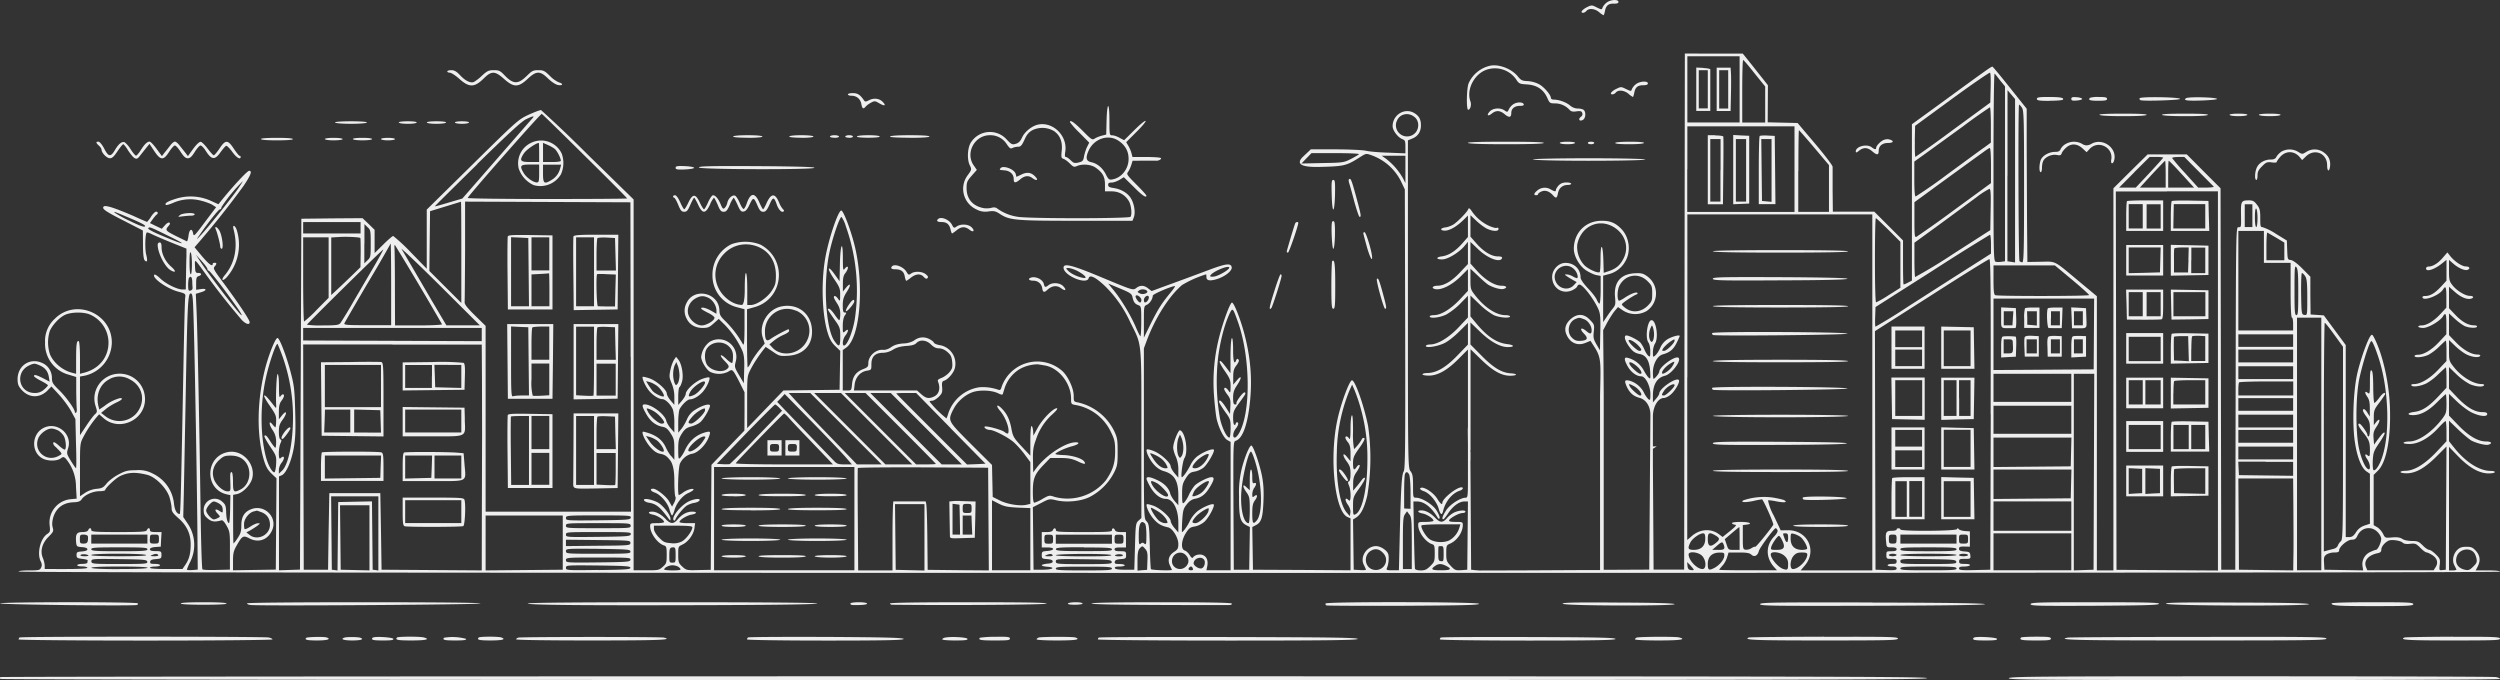
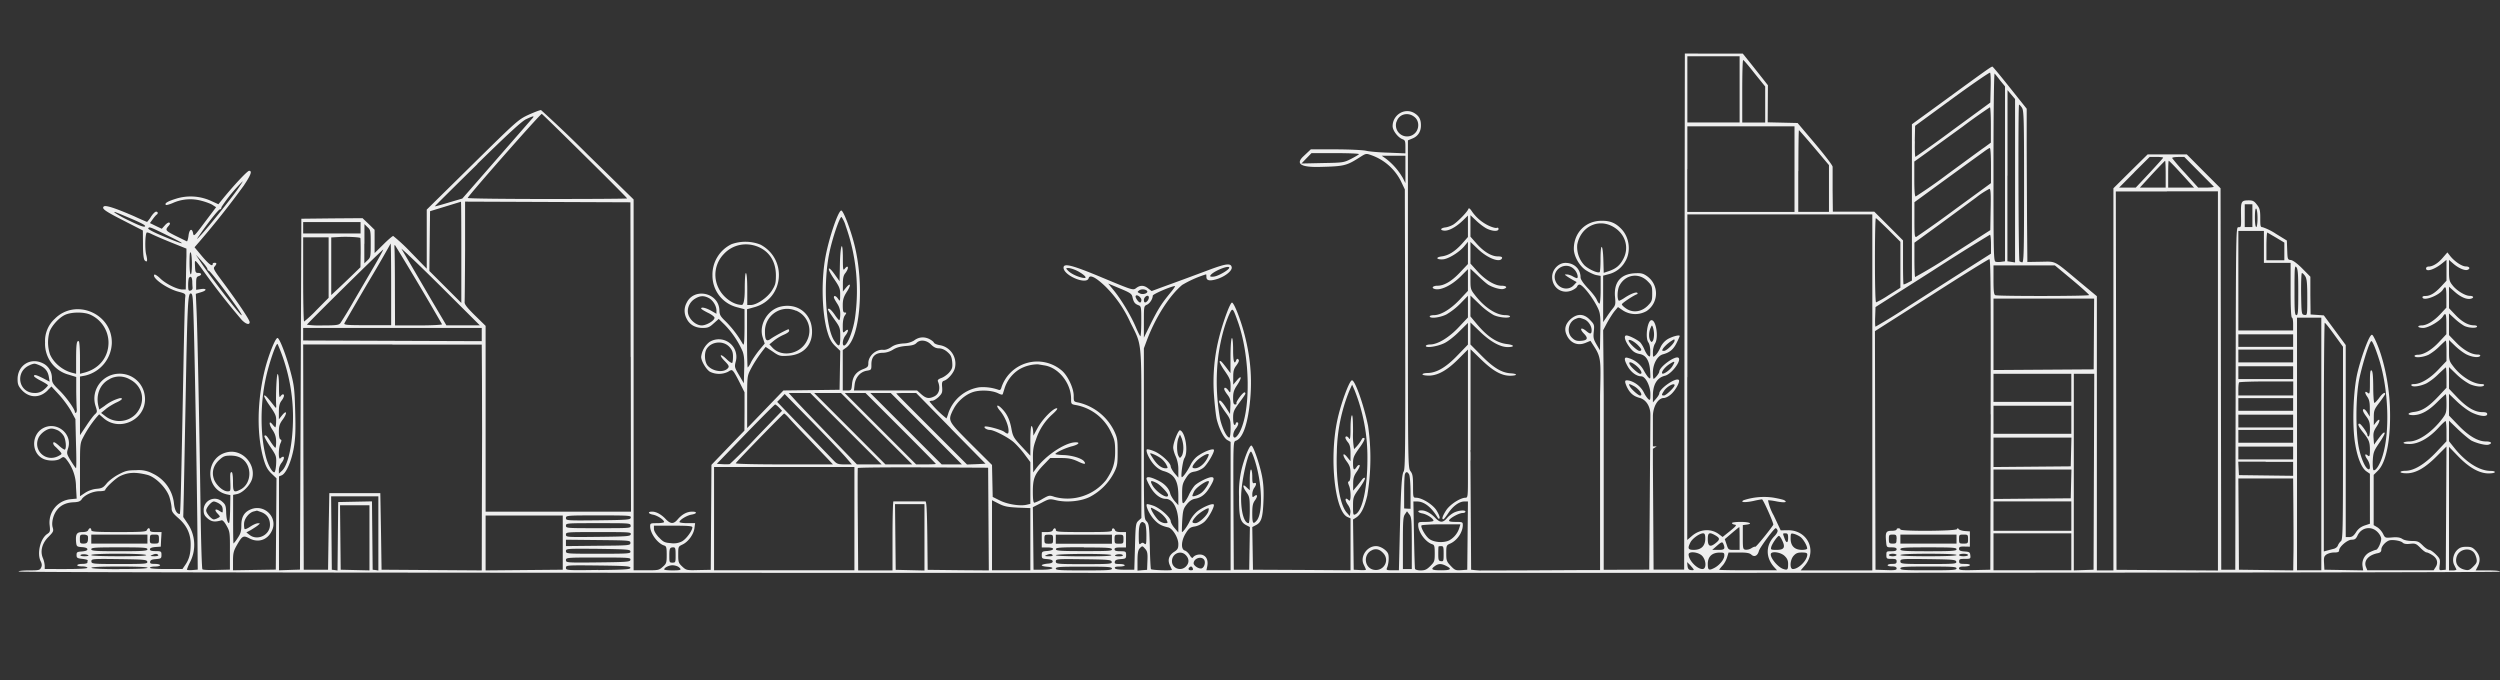
<svg xmlns="http://www.w3.org/2000/svg" width="2191" height="596" fill="none">
  <rect width="100%" height="100%" fill="#333333" stroke="none" />
  <g fill="#EEE">
-     <path d="M86.8 127.8c1.2 1 2.2 2.6 2.2 3.4 0 2.8 4.6 7.5 7.3 7.5 2 0 3.7-1.6 6.7-6.2 2.3-3.4 4.5-6.1 5-6.1s2.5 2.4 4.3 5.5c2 3 4.4 6 5.7 6.7 1.9 1 2.7.6 5.3-2.9l5.4-6.8 2.3-2.8 4.2 6.3c5.5 8.3 8.1 8.4 13 .7 2-3.1 4.3-5.6 5-5.6.9 0 3.2 2.5 5.1 5.6 2.7 4.1 4.3 5.6 6.3 5.6s3.5-1.4 6.1-5.6c2-3.1 4.2-5.6 5-5.6.9 0 2.8 1.9 4.3 4.2 5.4 8.6 8.2 9 13.5 1.4 2-2.7 4-5.1 4.7-5.3.7-.2 3 2.1 5.3 5.2 3.6 5.1 7.4 7.4 7.4 4.5 0-.6-.5-1-1-1s-2.8-2.9-5-6.2c-5.3-8-7.3-8-12.6 0-2.3 3.4-4.6 6-5 5.8-.6-.1-3-2.8-5.3-5.8-2.3-3.1-5-5.8-6-6-1.2-.2-3.6 2-6.6 6l-4.7 6.5-2.3-3-5-6.3c-1.4-1.9-3.3-3.4-4-3.4-1 0-2.8 1.5-4.2 3.4-1.4 1.8-3.6 4.7-5 6.3l-2.3 3-4.7-6.4c-2.5-3.5-5.3-6.3-6-6.3-2.2 0-4.5 2.2-7.9 7.6-1.6 2.6-3.5 4.7-4.1 4.7-.6 0-2.7-2.5-4.7-5.6a24 24 0 0 0-5.2-6.1c-2.4-1-5.3 1.3-8.5 6.7-3.8 6.4-5.7 6.2-9.5-1.2-1.5-3-3.7-5.7-4.8-6-1-.1-2 .1-2 .7 0 .5 1 1.8 2.3 2.8ZM389.3 558.8c-2 2 .3 2.5 9.5 2.5 7.6 0 10-.3 9.7-1.4a44.6 44.6 0 0 0-19.2-1ZM1916 87.8c3 1 27.4 0 27-1.1-.3-1.5-24.8-2-27-.7-1.5 1-1.5 1.2 0 1.8ZM1961.8 101.8c4.5 0 7.8-.5 7.8-1.2 0-.6-3.3-1-7.8-1s-7.8.4-7.8 1c0 .7 3.3 1.2 7.8 1.2ZM302.3 558.7c-4.6 1.3-1.4 2.6 6.4 2.6 7.8 0 10.8-1.1 7-2.4-2-.7-11.1-.8-13.4-.2ZM1977.5 157.7c.6 0 1-1.8 1-4 0-3.2 1-5 4-8 3.5-3.5 4.4-3.9 8.4-3.4 2.4.4 4.4.2 4.4-.3s1.3-2.5 2.9-4.3c5-5.9 12.7-5.7 17.5.3l1.9 2.3 3.4-3.3c7.6-7.2 18.5-2.6 18.5 7.8 0 5.8 2 6.2 2.6.6.5-5-1.4-9-5.8-12a13.5 13.5 0 0 0-15-.3c-3.6 2.2-3.6 2.2-7.2 0a14.4 14.4 0 0 0-14.5-.3c-1.6 1-3.6 3-4.4 4.4-1 2-2.3 2.6-5.1 2.6-5.1 0-10 2.7-12 6.6-2 3.7-2.4 11.3-.6 11.3ZM268.4 559c-1.8 1.7.7 2.3 9.6 2.3s12.8-1.2 8-2.7c-2.3-.7-16.8-.4-17.6.4ZM326.7 558.8c-2 2 .3 2.5 9 2.5 7.1 0 9.4-.3 9-1.4-.4-1.4-16.7-2.4-18-1ZM348 558.7c-2 2.1.4 2.6 12.7 2.6 12.3 0 16.8-1 10.9-2.6-3.4-1-22.7-.9-23.6 0ZM1286.2 374.6l.2 15.3v-11.6c0-2.2-.1-3.7-.2-3.7ZM1244.6 428.1c-.3.6 1.1 1.7 3.3 2.4 5 1.7 11 8.8 12.9 15.1 1.6 5.8 3 6.4 4 2 2-8.3 8.1-15.6 14.7-17.6 2.5-.8 3.5-2.9 1.3-2.9-4.4 0-16.7 9.9-16.7 13.5 0 2.3-1.8.9-4.5-3.5-3.7-6-13.3-11.8-15-9ZM1467.6 529.5c0-.8-17.4-1.3-49.3-1.4-39-.3-49.2 0-48.8 1 .6 1.9 98 2.1 98.1.4ZM1598.7 558c-35.5.1-65.2.4-66 .7-5.5 2.2 5 2.6 64.6 2.6 59.7 0 66-.2 66-1.7s-7.6-1.6-64.6-1.5ZM1079.6 529c0-.8-21.2-1.2-61.5-1.2-40.2 0-61.5.4-61.5 1.1 0 1 37.2 1.4 118.6 1.4 3.7 0 4.4-.2 4.4-1.4ZM1230 530.9c51.4-.3 65.9-.6 66.3-1.7.6-1.8-133.4-2-134.5-.3-.4.6 0 1.4.8 1.7.8.3 31 .4 67.3.3ZM1415.9 560c-.4-1.2-16.9-1.5-76.5-1.7-41.9-.1-76.4 0-76.8.5-.4.4-.7 1.1-.7 1.6s34.7 1 77.2 1c61.3 0 77.2-.4 76.8-1.5ZM1640.9 528c-87.2-.2-98.4 0-98.4 1.5s11.3 1.6 98.7 1.4c65-.2 98.6-.7 98.4-1.4-.2-.8-34.3-1.3-98.7-1.4ZM1190 560c-.3-1.2-24.2-1.5-113.4-1.7-62.1-.1-113.2 0-113.6.5-.5.3-.8 1-.8 1.6 0 .5 51.4 1 114.2 1 90.8 0 114-.4 113.6-1.5ZM2023.6 529.5c.2-.8-21.4-1.3-62.7-1.4-50.3-.3-63 0-62.6 1 .6 1.9 124.8 2.2 125.3.4ZM1835.6 530.9c43.7-.3 56.2-.6 56.6-1.7.4-1.1-11.4-1.4-56.1-1.4-49.7 0-56.5.2-56.5 1.7s6.6 1.6 56 1.4ZM2043.4 528.8c0 2 4.5 2.4 37.6 2.4 29.4 0 34-.3 34-1.7 0-1.5-4.8-1.7-35.8-1.7-20.3 0-35.8.4-35.8 1ZM1924.3 561.3c100.6 0 114.6-.2 114.6-1.6 0-1.5-13.7-1.7-112-1.5-61.7 0-113.3.3-114.7.6-11 2.1 8.7 2.5 112.1 2.5ZM1771.3 558.7c-2 2.1.5 2.6 12.7 2.6 11.2 0 13.4-.2 13.4-1.6 0-1.4-2.1-1.7-12.6-1.7-7 0-13 .3-13.5.7ZM454.3 558.8c-1 .3-2 1-2 1.5 0 .6 26.3 1 66 1 59.5 0 72.2-.5 63.5-2.5-3-.8-124.6-.7-127.5 0ZM759.9 529c0-.7-3.2-1.2-7.3-1.2s-7.3.5-7.3 1.1c0 1.1.8 1.4 4 1.4 7.2 0 10.6-.4 10.6-1.4ZM926.5 561.3c16.2 0 21-.8 16-2.6-2-.8-29-.7-32 0-1 .3-2 1-2 1.6 0 .6 7.7 1 18 1ZM242.7 123c8.6 0 14-.4 14-1.1 0-.7-5.4-1.1-14-1.1-8.5 0-14 .4-14 1 0 .8 5.5 1.2 14 1.2ZM792 560c-.4-1.1-15.2-1.5-68-1.8-37.3-.1-68 0-68.5.5-.4.4-.8 1.2-.8 1.7s31 1 68.9 1c54.6 0 68.8-.4 68.4-1.5ZM1989.2 101.8c5.6 0 9.5-.5 9.5-1.2 0-.6-4-1-9.5-1-5.6 0-9.5.4-9.5 1 0 .7 3.9 1.2 9.5 1.2ZM1453.6 561.3c19.1 0 25-.9 17.8-2.7-3.2-.8-34.8-.6-37 .2-.8.3-1.5 1-1.5 1.5 0 .6 9 1 20.7 1ZM948.8 529c0-.7-2.7-1.2-6-1.2-3.4 0-6.5.5-6.8 1.1-.5.7 1.8 1.1 6 1.1 3.8 0 6.8-.5 6.8-1ZM848.8 527.8c-45.1 0-68.8.4-68.8 1.1 0 .6.9 1.1 2 1.1 55.5.6 135 0 135.3-1 .3-.9-19.9-1.2-68.4-1.2ZM872.2 558.1a89 89 0 0 0-13.4.8c-1.9 2 1 2.4 12.9 2.4s13.4-.2 13.4-1.7c0-1.4-2-1.7-12.9-1.5ZM318.8 527.8c-62.6 0-102.3.4-102.3 1s1.3 1.2 3 1.4c8.3 1 201.6-.3 201.6-1.3 0-.7-35.6-1.1-102.3-1.1ZM828.3 558.8c-1.3.2-2.5 1-2.5 1.5 0 .6 5 1 11.3 1 8.5 0 11.1-.3 10.8-1.4-.5-1.4-14.3-2.2-19.6-1.1ZM716.3 528.9c0-.7-44.2-1.1-127-1.1-82.7 0-126.8.4-126.8 1.1 0 1.4 53.2 1.8 169 1.4 54.9-.2 84.8-.7 84.8-1.4ZM1629.3 132c4-3 7.4-2.9 11.4.5 4.3 3.7 5.8 3.6 5.8-.4 0-4.2 3.2-6.8 8.2-6.8 4.2 0 5.5-1.5 2.3-2.7-2-.8-3.7-.8-6 0-2.6 1-6.7 5.1-6.7 6.8 0 1.8-1.2 1.8-3.9-.3-4.3-3.3-14-.8-14 3.6 0 1.3.6 1.2 3-.7ZM1387.4 11.2c1 0 2.3-.8 3-1.7 2.2-2.5 7.3-2 11 1.1a19 19 0 0 0 4 2.8c.2 0 .8-1.7 1.2-3.8.9-4.8 3.1-6.6 8-6.4 2.7 0 3.8-.4 3.8-1.5 0-2.5-7-2.1-10.4.6a12 12 0 0 0-3.5 4.3c-.7 2-.8 2-5.1-.1-4.3-2.2-4.5-2.2-8.6-.2-4.3 2.2-6.2 4.9-3.4 4.9ZM590.9 173.3c.5 0 2.1 2.8 3.5 6.2 2 5 3 6.1 5.2 6.1 2.3 0 3.2-1 5.4-6.1 1.5-3.4 3-6.2 3.4-6.2.3 0 1.9 2.8 3.5 6.2 3.8 8.2 6.5 8 10.4-.3a20 20 0 0 1 3.4-5.9c.4 0 1.8 2.8 3.3 6.2 2 5 3 6.1 5.2 6.1s3.2-1.1 5.4-6.1a23 23 0 0 1 3.4-6.2c.3 0 1.8 2.8 3.4 6.3 2.3 5.2 3.1 6.1 5.3 5.8 1.8-.2 3.3-2 5.3-6.3 3.2-6.6 3.6-6.5 7.2 1.8 1.6 3.6 2.7 4.7 4.7 4.7s3.2-1.2 5.5-6.3c3-7 4-7 6.4.1 1.6 4.5 4.5 7.4 6 5.8.5-.4.3-1.2-.4-1.6a20 20 0 0 1-3.6-6.1c-3.6-8.6-7.1-8.3-11.2 1-1.2 2.7-2.5 4.9-2.8 4.9-.4 0-1.9-2.8-3.4-6.2-3.9-8.8-7.7-8.4-11 1.2-.8 2.4-2 4.5-2.6 4.7-.7.2-2.2-2.2-3.5-5.3-1.3-3-3.2-6-4.1-6.3-2.4-1-6 2.4-6.8 6.3a9.4 9.4 0 0 1-2.3 4.5c-1.3 1.1-1.9.6-3.4-3-2.1-5.1-4.7-8.2-6.8-8.2-.9 0-2.8 2.8-4.3 6.1-1.5 3.4-3.1 6.2-3.6 6.2s-2.2-2.7-3.7-5.9c-3.7-7.9-6.2-7.9-10 0-1.5 3.2-3.2 5.9-3.6 5.9-.5 0-2.1-2.8-3.6-6.2-1.6-3.6-3.4-6.1-4.5-6.1-1 0-1.7.5-1.7 1.1 0 .6.5 1.1 1 1.1ZM1286.7 96.2c1.9 0 3.1-4.4 2-7.3-4-10.8 4-25.4 15.8-28.3a22.7 22.7 0 0 1 24 8.6c2.7 4.2 3.1 4.4 9.9 4.8 8.6.6 14.3 4.4 17.6 11.7 2 4.6 2.4 4.9 6.6 4.9 5 0 9.4 2 12.6 5.3 1.5 1.8 3 2.2 6.4 1.7 3.5-.5 4.5-.2 5.1 1.4.5 1.3 0 2.5-1.2 3.4-2.7 2-1.3 4.3 1.7 2.7 2.4-1.3 3-6.6.8-8.7-.7-.7-3-1.3-5.2-1.3-2.4 0-5-1-7-2.8-3.4-2.8-9.6-5-14.1-5-1.4 0-2.5-.7-2.5-1.4 0-2.7-5.8-9.5-10.2-12a25.4 25.4 0 0 0-10-2.8c-5-.2-6-.7-9-4.4-6-7.1-18-11.2-25.6-8.7a27 27 0 0 0-17.3 15c-1.8 4.3-2.1 23.2-.4 23.2Z" />
-     <path d="M1307.5 99.5c3.7-3 7.2-2.8 11.3.7 3.8 3.2 5.7 2.8 5.7-1.2 0-3.8 2.9-6.2 7.4-6.2 2.7 0 3.8-.4 3.5-1.4-.7-2-5.4-2.2-8.7-.3-1.6.9-3.5 2.9-4.2 4.5-1.3 2.8-1.5 2.9-3.9 1.2-3.7-2.6-10-2.2-13 .9-3 3.3-1.8 4.7 1.9 1.8ZM1128.8 221.4c.9 0 9-23.5 9-26 0-1.4-2.3-.9-2.8.6-2 5.8-7.3 23.8-7.3 24.5 0 .5.5.9 1 .9ZM2187.4 593.4c-2-.4-98.9-.7-215.3-.7-185 0-211.6.2-211.6 1.7 0 1.4 27 1.6 215.3 1.6 124.7 0 215.2-.4 215.2-1 0-.5-1.6-1.3-3.6-1.6ZM1440.8 125.2c0-.6-4.9-1-12.3-1-7 0-12.5.4-12.9 1-.4.8 4 1.2 12.2 1.2 8 0 13-.5 13-1.2ZM120 530.2c.8-.2 1.1-.9.8-1.4-.9-1.4-119.8-1.3-120.7 0-.6 1.1 116.4 2.4 120 1.4ZM1397.2 125.2c0-.6-1.3-1-2.8-1-1.6 0-2.8.4-2.8 1 0 .7 1.2 1.2 2.8 1.2 1.5 0 2.8-.5 2.8-1.2ZM1380.4 125.2c0-.6-3-1-6.7-1-3.8 0-6.7.4-6.7 1 0 .7 3 1.2 6.7 1.2s6.7-.5 6.7-1.2ZM1114.2 270c1-1.1 9-26 9-28.3 0-.7-.4-1.3-.9-1.3s-3 6.7-5.5 14.8c-4.4 13.8-5 17.3-2.6 14.8ZM845 592.7c-464.2 0-844.3.3-844.7.7-.4.4-.4 1.1 0 1.6.2.6 374.3 1 844.6 1 746 0 844-.2 844-1.7 0-1.4-98-1.6-844-1.6h.1ZM1729.9 558.8c-2 2 .3 2.5 10 2.5 8.1 0 10.6-.3 10.3-1.4-.5-1.4-19-2.4-20.3-1ZM292.5 123c4.5 0 7.8-.5 7.8-1.1 0-.6-3.3-1.1-7.8-1.1s-7.8.5-7.8 1c0 .7 3.3 1.2 7.8 1.2ZM914.8 248.8c-1-4-7.4-7-11.5-5.4-2.8 1-1.4 2.6 2.3 2.6 4 0 7.1 2.6 7.8 6.5.5 3.7 1.7 4.2 4.4 1.6 4-3.7 8.3-4.3 12-1.6 4 3 5.3 1.8 2-1.7-2.8-3-9.3-3.5-12.7-1-3 2.3-3.5 2.2-4.3-1ZM746.2 83.9c4.5 0 7.9 2.8 8.7 7.3.8 4.2 1.7 4.7 3.9 2.1.8-1 3-2.5 4.7-3.4 3-1.6 3.5-1.5 7.2.7 4.5 2.6 6.1 2.1 3.2-1-2.9-3.3-7.8-4-12-1.9-3.4 1.7-3.8 1.7-5-.2-3.1-4.5-5.4-5.9-9.5-5.9-2.4 0-4.3.5-4.3 1.1 0 .7 1.4 1.2 3 1.2ZM855.7 183.5a16 16 0 0 0 10.6 1.8c4.7-.6 6.2-.3 9.7 2 8.6 5.7 13.3 6.2 67 6.2h49.5l1.2-3.1c1.6-4.3.3-12.3-2.9-17.1-3-4.5-8.7-7.7-15.3-8.6-3.3-.5-4.3-1.1-4.3-2.7s.8-2 3-2c1.8 0 4.8-1.1 7-2.4l3.7-2.3 8.6 8.4c7.6 7.7 11.2 10.1 11.2 7.7 0-.5-4-4.9-8.9-9.8-7.7-7.7-8.7-9-7.4-10.6.8-1 2.1-3.6 2.9-5.9l1.3-4.2 9.7-.1h10.7c2 .4 5.1-1.2 4.5-2.2-.3-.6-6.1-1-12.8-1h-12.2l-.8-3.1c-.4-1.7-1.6-4.6-2.7-6.5l-2-3.4 8.8-8.8c4.9-4.8 8.6-9.2 8.2-9.8-.4-.6-4.8 3-9.7 7.9l-9.1 9-4-2.1c-2-1.2-5-2.2-6.4-2.2-2.4 0-2.5-.3-2.5-12.9 0-16.8-2-17-2.5-.4l-.3 12.6-3.8 1c-2 .5-4.8 1.6-6.2 2.5-2.2 1.5-2.9 1.1-10.7-6.8-7.4-7.4-11.1-10-11.1-7.5a76 76 0 0 0 8.4 9.3l8.5 8.6-1.8 3.6c-1 2-2.2 5.6-2.7 8.2-.7 4.1-1.2 4.7-4.8 5.6-3.5.8-4.4.6-7-2-1.5-1.5-3.4-2.8-4.1-2.8-1 0-1.1-1.4-.6-4.6 2.2-13.6-10.3-26.3-23.4-23.9-5.6 1-12.3 6.4-14.5 11.5-1.5 3.2-3 4.7-5.4 5.4-3.2 1-3.9.6-8-3.7a19.7 19.7 0 0 0-31.1 2.1c-3.2 4.3-3.9 14.9-1.4 20.2 1.9 3.9 1.9 4-1.8 9.1a19.8 19.8 0 0 0 7.7 29.8Zm98.7-52.2c5-10 17.1-13.8 25.8-8 6 4 8.9 9.2 8.9 16 0 8.6-6 16.4-14 17.9-3 .6-3.6.2-6-4.5-3-5.8-7.6-9.5-12.9-10.6-4.5-1-5-4-1.8-10.8ZM851.6 154l4.5-5.1-2.9-4.2c-7.3-10.8 1-26.2 14.3-26.2a17 17 0 0 1 14.8 7.8c2.5 3.7 3.4 4.3 5 3.4 1.2-.6 3.4-1.1 4.9-1.1 2.3 0 3.3-1 5.6-6 2-4.6 3.8-6.7 7-8.5a20 20 0 0 1 19.1.9c5.2 3.7 7.4 9.4 6.6 17-.6 5.8-.4 6.6 1.5 7.2 1.3.4 3.8 2.3 5.7 4.2 3 3 3.7 3.2 6.2 2.1 4.6-2 12-1.5 16.1 1.3 6.2 4.2 8.4 8 8.4 14.9v6h5.7c6.6 0 12 3 15.3 8.7 2 3.5 2.9 11.3 1.4 13.6-1 1.6-88.9 1.7-98.9 0a41 41 0 0 1-18-7.3c-1.3-1-2.8-1.2-5.3-.5-2 .5-5.3.6-7.5 0-9-2-14-8.2-14-17.4 0-5 .5-6.3 4.5-10.8ZM798.4 239.8c-2 1.4-2.3 1.2-4.1-1.8-2.6-4.2-10-7-12.4-4.7-1.7 1.7-.6 2.7 2.6 2.7 5.1 0 7.6 1.8 8.4 6.1.4 2.2 1 4 1.4 4 .3 0 2.2-1.3 4.2-2.9 4.5-3.4 8.4-3.5 11.1-.5 1.5 1.6 2.4 2 3.3 1 .8-.8.4-1.8-1.5-3.3-3-2.6-10-3-13-.6ZM797.3 120.8c10.8 0 17.3-.5 17.3-1.1 0-.8-6.5-1.2-17.3-1.2s-17.3.5-17.3 1.2c0 .6 6.5 1 17.3 1ZM751 119.7c0 .6 4 1 10 1s10-.4 10-1c0-.7-4-1.2-10-1.2s-10 .5-10 1.2ZM702.3 120.8c6.3 0 10.6-.5 10.6-1.1 0-.7-4.3-1.2-10.6-1.2s-10.6.5-10.6 1.2c0 .6 4.3 1 10.6 1Z" />
-     <path d="M880.4 149.3c4.8.4 8 3.4 8 7.4s1.5 4 5.8.4c3.8-3.2 7.3-3.5 10.5-1.1 3.7 2.8 5.7 2 2.8-1-3.6-4-7.4-4.5-12.4-2l-4.3 2-.6-2.5c-1.1-4.3-11.5-8.1-13.5-4.9-.8 1.4-1 1.3 3.7 1.7ZM2150 558c-22.7.1-41.8.4-42.6.7-5.2 2.1 2.8 2.6 41.1 2.6 38.3 0 42.5-.2 42.5-1.6 0-1.5-5.3-1.7-41-1.6ZM655.3 120.8c7.9 0 12.9-.5 12.9-1.1 0-.7-5-1.2-12.9-1.2-7.8 0-12.8.5-12.8 1.2 0 .6 5 1 12.8 1ZM744.2 120.8c1.8 0 3.3-.5 3.3-1.1 0-.7-1.5-1.2-3.3-1.2-1.8 0-3.4.5-3.4 1.2 0 .6 1.6 1 3.4 1ZM731.3 120.8c2.2 0 4-.5 4-1.1 0-.7-1.8-1.2-4-1.2-2.1 0-3.9.5-3.9 1.2 0 .6 1.8 1 4 1ZM713.7 147c.2-.7-17.4-1.2-50.7-1.4-40.5-.2-50.8 0-50.5 1.2.6 1.8 100.8 2 101.2.3ZM382.5 108.5c4.8 0 8.4-.5 8.4-1.2 0-.6-3.5-1-8.4-1s-8.4.4-8.4 1c0 .7 3.5 1.2 8.4 1.2ZM1838.8 88.3c6.2 0 7.8-.3 7.8-1.6 0-1.4-1.5-1.7-7-1.7a25 25 0 0 0-7.9.7c-2 2-.1 2.6 7.1 2.6ZM357.4 108.5c4.4 0 7.8-.5 7.8-1.2 0-.6-3.4-1-7.8-1-4.5 0-7.9.4-7.9 1 0 .7 3.4 1.2 7.9 1.2ZM1840 100.6c0 .7 7.6 1.2 20.6 1.2 13 0 20.7-.4 20.7-1.2 0-.7-7.6-1-20.7-1-13 0-20.7.3-20.7 1ZM1820 88.1c2.7-.2 4.8-.8 4.8-1.4 0-.6-2.1-1.3-4.7-1.5-3.8-.3-4.8 0-4.8 1.5 0 1.4 1 1.7 4.8 1.4ZM1806.2 130.2c-1 2.3-2.1 2.9-5 2.9-4.7 0-9.7 2.4-12 5.8-2 2.7-2.5 12-.7 12 .6 0 1.1-1.7 1.1-4 0-2.1.5-4.9 1.2-6 1.8-3.5 7.5-5.9 11.7-5.1 3 .6 3.8.3 4.4-1.5.4-1.3 2.3-3.6 4.2-5.2 4.4-3.7 9.7-3.2 14.4 1.3l3.2 3 2.6-2.8c7.6-8.2 21-1.4 19 9.4-.7 4 1.6 4.2 2.6.3 2.7-10.8-10.4-20-20.2-14.1-2.7 1.5-5.2 1.6-7.6.1a14.4 14.4 0 0 0-14-.5 11 11 0 0 0-4.9 4.4ZM307.6 108.5c7.7 0 14-.5 14-1.2 0-.6-6.3-1-14-1s-14 .4-14 1c0 .7 6.3 1.2 14 1.2ZM398.7 107.3c0 .7 2.8 1.2 6.2 1.2 3.4 0 6.1-.5 6.1-1.2 0-.6-2.8-1-6.1-1-3.4 0-6.2.4-6.2 1ZM309.3 121.9c0 .6 3.5 1.1 8.4 1.1 4.8 0 8.4-.5 8.4-1.1 0-.7-3.6-1.1-8.4-1.1-4.9 0-8.4.4-8.4 1ZM1894.7 100.6c0 .7 7.5 1.2 20.1 1.2 12.7 0 20.2-.4 20.2-1.2 0-.7-7.5-1-20.2-1-12.6 0-20 .3-20 1ZM340 123c3.4 0 6.2-.5 6.2-1.1 0-.6-2.8-1.1-6.2-1.1-3.4 0-6.1.5-6.1 1 0 .7 2.7 1.2 6.1 1.2ZM1876 87.8c2.7 1 34.4 0 34.6-1.1.4-1.6-34.5-2.2-35.4-.6-.4.6 0 1.4.8 1.7ZM394.2 63.7c1.2 0 4.8 2.3 7.9 5 9 8.2 13.6 8.2 21.9 0 6.7-6.6 9.7-6.6 17.2 0 9.1 8.2 13 8.2 21.6.1 7.3-6.8 10.6-6.8 17.5 0 3 2.9 6.6 5.3 8.7 5.7 4.3.8 5-1.2.8-2.3a26 26 0 0 1-7.9-5.7c-4.5-4.4-5.6-5-10.1-5s-5.6.6-9.7 4.6c-8.1 8-12.1 8-20-.2-3.7-3.9-4.9-4.4-9.3-4.4-4.5 0-5.8.6-10.4 4.8a37.4 37.4 0 0 1-7.2 5.6c-3 1.1-7.6-1.2-12-6-3.1-3.3-5-4.4-7.7-4.4-1.9 0-3.5.5-3.5 1.1 0 .6 1 1.1 2.2 1.1ZM17.1 558.7c-.4.4-.8 1.2-.8 1.7s50 1 111.3 1c61.2 0 111.2-.5 111.2-1 0-.6-1.4-1.3-3.3-1.7-4.6-.9-217.5-1-218.4 0ZM1392.7 140.9c27.2 0 49.2-.5 49.2-1.1 0-.6-22-1.1-49.2-1.1-27.2 0-49.2.5-49.2 1 0 .7 22 1.2 49.2 1.2ZM1366 162.5c-1.3 1.4-2.4 3.2-2.4 4 0 1.6-1 1.5-4.4-.4a10 10 0 0 0-11.6.6c-3.3 2.6-3.8 4.4-1.3 4.4 1 0 1.7-.4 1.7-1 0-.5 1.2-1.5 2.8-2.2 3.3-1.5 6.8-.4 10 3 2.9 3.3 3.7 3 4.6-1.5.8-4.5 4-7.3 8.5-7.3 1.7 0 3.1-.5 3.1-1 0-.7-1.9-1.2-4.2-1.2-3 0-5 .8-6.8 2.6ZM430 561.3c10.3 0 13.8-1 9.4-2.6-2.4-1-18.9-.9-19.8 0-2 2 .2 2.6 10.4 2.6ZM1286.5 125.2c0 .8 12 1.2 33.6 1.2s33.4-.4 32.9-1.2c-.4-.7-12.9-1-33.6-1-20.8 0-33 .3-33 1ZM198.6 529c0-.8-7.5-1.2-20.2-1.2-12.6 0-20 .4-20 1.1 0 .7 7.4 1.1 20 1.1 12.7 0 20.2-.4 20.2-1ZM1413.1 82.7c1 0 2.3-.7 3-1.6 2.2-2.6 7.3-2 11 1a19 19 0 0 0 4 2.9c.2 0 .8-1.7 1.2-3.8.9-4.8 3-6.5 7.9-6.5 2.6 0 4-.5 4-1.6 0-2.4-7.1-2-10.5.7a11.7 11.7 0 0 0-3.5 4.3c-.6 2-.8 2-5 0-4.4-2.2-4.6-2.2-8.7-.2-4.3 2.1-6.2 4.8-3.4 4.8ZM1796.3 88.3c6 0 11.3-.4 11.7-1 1-1.7-2.5-2.3-12.9-2.3-8.1 0-10 .3-10 1.7 0 1.3 2 1.7 11.2 1.7ZM588.2 399.8a37.2 37.2 0 0 1-4.5-7.3c-2.6-6-7-9.8-13.7-12.4-3.4-1.2-6.4-2-6.6-1.7-1.3 1.2 2.4 8.7 6.5 13.4 3.4 3.8 5.6 5.3 9.1 6 3.7.7 5.5 2 8.4 5.7 2.4 3.2 3.6 9.2 3.6 18 0 7.1.4 13.5 1 14 .4.7 0 2.8-1 4.8l-2 3.7-2.6-4.6c-2.4-4.3-11-11.1-14-11.1-3.1 0-2.4 2 1.2 3.3 5.2 1.7 11.5 9 13.2 15.1.7 2.8 1.7 5 2.2 5 .4 0 1.3-1.9 2-4.3 1.7-6.3 7-13 12.2-15.3 2.5-1.1 4.6-2.5 4.6-3 0-1.6-5.7 0-9.2 2.6a16 16 0 0 1-3.6 2.2c-1.4 0-.6-24.8 1-27.8 2.3-4.6 6.3-7.7 10.9-8.5 4.6-.8 11.3-7.3 13.9-13.6 2.2-5.4 2-6.2-1.5-5.4-8.6 2-15 7.4-18.9 15.7a29.9 29.9 0 0 1-4.4 7.1c-1.4 1.2-1.6.2-1.6-7.4 0-7.7.4-9.5 3.1-13.9 2.6-4 4.1-5.2 8.2-6.3 2.7-.7 6.3-2.3 7.8-3.6 3.3-2.5 9.8-14 8.6-15.2-1.3-1.3-7.2.6-12.6 4a17.7 17.7 0 0 0-7.5 8.6c-1.3 3-3.5 6.7-5 8.5l-2.6 3.1v-9c0-5 .6-10.3 1.2-11.6 2.1-4 6.9-8.6 9.1-8.6 3.2 0 8.1-3 11.4-6.8 3.4-4 6.5-10.9 5.6-12.3-.3-.5-3.2 0-6.4 1.2-6.2 2.3-14.2 9.7-14.3 13 0 1.2-1.5 3.8-3.3 6l-3.3 3.8v-7.4c0-4.1.5-7.8 1-8.1.7-.4 1.7-2.7 2.4-5.2 1.4-5.4-.3-15.3-3.3-19l-2-2.5-1.9 2.8a33 33 0 0 0-3.1 8.9c-1.1 5.4-1 6.6 1.1 11.5A30 30 0 0 1 591 348v6.8l-3.3-3.8c-1.8-2.2-3.3-4.9-3.3-6 0-3.4-9.2-11.4-15.2-13.4-3-1-5.6-1.6-5.9-1.3-.9.9 2 7.6 5 11.5 3.3 4.4 8.9 8 12.2 8 2.7 0 7.7 5 9.3 9.4a46 46 0 0 1 1.2 11.5v8.3l-3.2-3.6c-1.7-2-3.5-5-3.9-6.7-1.4-5.7-12.7-14.2-18.9-14.3-2.7 0-2.4 1.9 1.5 8.7 3.6 6.3 8.2 9.8 14.3 11 2.9.5 4.5 1.9 7 5.8 2.9 4.5 3.2 6 3.2 14v9.1l-2.8-3.4Zm-6.6-4.2c-1.5 1.5-8.5-3.4-11.9-8.2l-3.6-5.3 3.2.8a23 23 0 0 1 6.3 3c3.3 2.4 7.1 8.6 6 9.7Zm35.5-13.1c1.7 0 1.5.7-1.6 5-3.3 4.9-10.3 9.4-12 7.8-2.1-2.1 9.1-12.8 13.6-12.8ZM606.9 365c2.9-3.3 8-6.7 10.7-7.1.1 0 .3.7.3 1.6 0 2.6-9.4 11.7-12.1 11.7-3.4 0-3.1-1.4 1.1-6.2Zm-2-21.5c2.6-5 13-11.6 13-8.3 0 2.4-6.4 9.6-9.8 11-4.8 2-5.4 1.6-3.2-2.7Zm-13.6-23.2 1.4-3 1.3 3.2c.8 1.8 1.4 5.5 1.5 8.3 0 2.8-.7 6-1.5 7.2-1.5 2-1.6 2-2.8-.3a24.2 24.2 0 0 1 0-15.4Zm-9.6 27c-.9 1-8-2.5-9.8-4.7-1-1.2-2.6-3.6-3.7-5.3l-2-3.3 3 .8c1.7.4 4.5 1.9 6.4 3.2 3.3 2.4 7.1 8.3 6.1 9.4Zm-1.8 24c-2.8 0-9.7-6-12-10.4-1.6-3.2-1.6-3.3 1-2.5 1.4.5 4 1.8 5.6 3 3.3 2.3 7.6 7.3 7.6 8.9 0 .5-1 1-2.2 1ZM576 440.1c-5.9-2.8-12.3-3.7-11.6-1.7.3.9 2.3 1.9 4.4 2.2 6.4 1.1 9.5 3.6 16.9 13.6 1.8 2.4 1.9 2.4 1.9.4 0-3.5-7-12.3-11.6-14.5ZM825.2 194.6c4.5 0 6.9 2 7.9 6.7.4 1.8 1 3.3 1.3 3.3.3 0 2-1.2 4-2.8 4-3.3 7.4-3.5 11.2-.5 3.6 2.8 5.1 1 1.8-2.2-3-2.8-9.5-3-13-.6-2.3 1.6-2.5 1.5-4.2-1.7-2.3-4.4-9.6-7.3-12.1-4.8-1.7 1.6-.6 2.6 3 2.6ZM603.9 439.3c-7.1 3.3-16 14.3-13.4 16.7.5.5 1 .2 1.3-.5 1-2.9 7.2-10.5 10-12.3 1.5-1 4.6-2.2 6.8-2.5 4.6-.8 6.4-3.5 2.4-3.4a23 23 0 0 0-7.1 2ZM600.3 148.5c4.4-.2 8-.8 8-1.4 0-.7-3.6-1.3-8-1.5-6.8-.3-8.2 0-8.2 1.5 0 1.4 1.4 1.7 8.1 1.4ZM1618.5 436.7c0-1.6-37.6-2.2-38.5-.6-.4.6 0 1.4.8 1.7 2.8 1 37.8 0 37.8-1.2ZM1560.4 411.5c-38.8 0-59.3.4-59.3 1.1 0 .8 20.5 1.1 59.3 1.1s59.3-.3 59.3-1c0-.8-20.5-1.2-59.3-1.2ZM1595.6 459.6c-15.3 0-24 .4-24 1.1 0 .7 8.7 1.1 24 1.1s24-.4 24-1.1c0-.7-8.7-1.1-24-1.1ZM1533 178.4V119l-7-.3-7-.4V179l7-.3 7-.3Zm-11.7-1.7v-54.8h9v54.8h-9ZM1503.3 118.5h-6.6V179h13.3l.3-29c.2-16 .2-29.6 0-30.3-.2-.6-3.4-1-7-1Zm4.5 30.8v27.4h-8.9v-54.8h9v27.4ZM1559.6 389.9c37.6-.1 58.6-.6 59-1.3.3-.8-19.6-1.2-58.5-1.4-50.5-.3-59 0-59 1.3 0 1.4 8.4 1.6 58.5 1.4ZM1560.4 269.5c38.8 0 59.3-.4 59.3-1.1 0-.8-20.5-1.1-59.3-1.1s-59.3.3-59.3 1c0 .8 20.5 1.2 59.3 1.2ZM1560.1 245.7c38.4-.1 59-.6 59-1.4 0-.7-20.6-1.2-59-1.4-52-.2-59 0-59 1.4 0 1.5 7 1.7 59 1.4ZM1560.4 315.3c-38.8 0-59.3.4-59.3 1.2 0 .7 20.5 1 59.3 1s59.3-.3 59.3-1c0-.8-20.5-1.2-59.3-1.2ZM1560.4 221.4c38.8 0 59.3-.4 59.3-1.1 0-.7-20.5-1.1-59.3-1.1s-59.3.4-59.3 1c0 .8 20.5 1.2 59.3 1.2ZM1560.4 365.7c32.7 0 59.3-.5 59.3-1.2 0-.6-26.6-1-59.3-1-32.7 0-59.3.4-59.3 1 0 .7 26.6 1.2 59.3 1.2ZM1729.8 286.8l-14.3-.3-14.2-.3v37h29.1l-.3-18.2-.3-18.2Zm-2.8 18.5v15.6h-23.5v-31.3h23.5v15.7ZM444.5 284l.3 32.7.3 32.8h39.1l.4-32.8.3-32.7h-40.4Zm13 62.6c-3.3 0-6.8.3-7.8.7-1.6.6-1.8-2.5-1.8-30.2v-31l7.6.4 7.5.3.3 30 .3 29.8h-6Zm8.3-45c0-7.6.3-14.2.8-14.6.4-.4 3.9-.8 7.8-.8h7v29.1h-15.6v-13.8Zm0 17h15.6v27.8l-6.7.4c-3.7.2-7.2.2-7.8 0a46 46 0 0 1-1.1-14.2v-14ZM445 207.1c-.2.8-.4 15.6-.2 32.8l.3 31.3h39.1v-64.9L465 206c-14.9-.2-19.4 0-19.8 1.1Zm10.8 61.3h-7.9v-60.5l7.6.3 7.5.4.3 29.9.3 29.9h-7.8Zm10-45.9V208h15.6v29h-15.6v-14.5Zm0 32v-14l7.6-.4c4.1-.2 7.6-.5 7.8-.6.1-.1.3 6.3.3 14.3v14.6h-15.7v-14ZM1701.3 331v37l14.2-.4 14.3-.3.3-18.1.3-18.2h-29.1Zm13.4 17.9v15.6h-11.2v-31.3h11.2V349Zm2.2 0v-15.7h10.1v31.3h-10V349ZM1903.3 408.9c-.4.4-.8 6.5-.8 13.4V435l16.5-.3 16.5-.3v-25.7l-15.7-.3c-8.6-.2-16 0-16.5.5Zm29.4 12.7v11.2l-13.7-.3-13.7-.3-.1-10c-.1-5.6 0-10.5.3-11 .3-.4 6.5-.8 13.9-.8h13.3v11.2ZM1501.3 293.6c3 1 117.8 0 117.8-1.2 0-1.5-117.5-2.1-118.5-.5-.4.6 0 1.3.8 1.7ZM502.8 271.8l19.2-.3 19.3-.3.3-32.7.3-32.8h-19.5c-14.6 0-19.5.4-19.8 1.5-.3.7-.3 15.6-.1 33l.3 31.6Zm20-48.5c0-7.6.4-14.2.8-14.6.4-.4 4-.7 8.1-.5l7.3.4.4 14.2.4 14.3h-17v-13.8Zm.5 17c.2-.2 4-.3 8.4 0l8 .3-.4 14-.3 14h-7l-8-.2c-1.1 0-1.8-27-.7-28Zm-18.4-2.1V208h15.7v60.4h-15.7v-30.2ZM1492.8 59.5l-6.2-.3v38h12.3V60.8c0-.5-2.7-1-6.1-1.2Zm3.9 18.8V95h-7.9V61.5h7.9v16.8ZM502.7 284v66l19.3-.3 19.3-.3.3-32.7.3-32.7h-39.2Zm17.9 32.3c0 16.5-.2 30.2-.5 30.4-.2.3-3.8.3-7.8.1l-7.4-.4v-60.1h15.7v30Zm2.2-14.8c0-7.5.4-14.1.8-14.5.4-.5 4-.7 8.1-.5l7.3.3.3 14.3.4 14.2h-16.9v-13.8Zm0 31.2v-14h16.8v28h-16.8v-14ZM1556 179l-.3-30-.3-29.9-6.2-.3c-3.4-.2-6.6 0-7 .4-.5.5-.8 14-.8 30.3v29.4h14.6Zm-11.8-2.9-.3-27.1-.3-27.1h9v55l-4.2-.4-4.2-.4ZM1516.7 97.3l.3-14.3c.2-7.8.2-16.4 0-19l-.3-4.7h-12.2v38h12.2Zm-10-19V61.5h7.9v33.6h-7.9V78.3ZM454.6 147.7a24.6 24.6 0 0 0 13 14.5 21 21 0 0 0 24-9.4 24 24 0 0 0 .6-18.4 20 20 0 0 0-27-9.1 19.8 19.8 0 0 0-10.6 22.4Zm21.3-14v-8.5l4.1 1.8c2.3 1 5.1 2.6 6.3 3.6 2.1 1.9 5.2 8 5.2 10.3 0 .7-3.2 1.1-7.8 1.1h-7.8v-8.4Zm0 10.6h15.9l-.8 3c-1.1 4.5-3.6 8-7.6 10.4-6.5 4-7.5 3.2-7.5-5.6v-7.9Zm-3.4 7.8c0 6.7-.3 7.8-2 7.8-3.1 0-9-4.2-11.4-8-4-6.7-3.3-7.7 5.6-7.7h7.8v7.9Zm-13.1-18c2-3 10.5-8.8 12.8-8.8.2 0 .3 3.7.3 8.3v8.4h-7.8c-9 0-9.8-1.2-5.3-8ZM728 459.6c-8.6 0-14 .4-14 1.1 0 .7 5.4 1.1 14 1.1s14-.4 14-1.1c0-.7-5.4-1.1-14-1.1ZM706.2 460.7c0-.7-7.7-1.1-20.7-1.1s-20.7.4-20.7 1.1c0 .7 7.7 1.1 20.7 1.1s20.7-.4 20.7-1.1ZM716.3 445c-16.4 0-25.8.4-25.8 1.2 0 .7 9.4 1 25.8 1s25.7-.3 25.7-1c0-.8-9.4-1.2-25.8-1.2ZM716.3 474.1c14.2 0 25.7-.5 25.7-1.1 0-.6-11.5-1.1-25.8-1.1-14.2 0-25.7.5-25.7 1.1 0 .6 11.5 1.1 25.8 1.1ZM728 432.7c-8.6 0-14 .5-14 1.2s5.4 1 14 1 14-.3 14-1-5.4-1.2-14-1.2ZM728 488.7c7.7 0 14-.5 14-1.2 0-.6-6.3-1-14-1s-14 .4-14 1c0 .7 6.3 1.2 14 1.2ZM741.4 272.7c.9.8 7.2-6.6 7.3-8.5 0-2.7-2-1.4-5 3.2-1.7 2.5-2.7 4.9-2.3 5.3ZM841.5 439c-2.2 0-5.2 0-6.7.2l-2.8.3.2 13.7.3 16.2c0 2.5.2 2.6 11 2.2l10.8-.3.4-16 .3-15.8-4.8-.1-8.7-.3Zm-3.4 29.5h-3.3v-27l3 .4 3.1.4.3 13.1.2 13.1H838Zm14 0h-8.4v-16.7h7.7l.3 8.3.4 8.4Zm-.6-22.9c0 3.7-.1 4-3.9 4-3.7 0-3.9-.3-3.9-4s.2-4 4-4c3.6 0 3.8.3 3.8 4ZM716.3 420.4c14.2 0 25.7-.5 25.7-1 0-.7-11.5-1.2-25.8-1.2-14.2 0-25.7.5-25.7 1.1 0 .6 11.5 1.1 25.8 1.1ZM1501.3 341.6c3 1.1 117.8 0 117.8-1.1 0-1.6-117.5-2.1-118.5-.6-.4.7 0 1.4.8 1.7ZM688.3 385.8v13.4h12.3v-13.4h-12.3Zm10 6.7c0 3-.3 3.3-3.8 3.3-3.6 0-4-.2-4-3.3 0-3 .4-3.4 4-3.4 3.5 0 3.9.3 3.9 3.4ZM672.6 385.8v13.4H685v-13.4h-12.4Zm10.1 6.7c0 3-.3 3.3-3.9 3.3s-4-.2-4-3.3c0-3 .4-3.4 4-3.4s4 .3 4 3.4ZM658.1 474.1c14.2 0 25.7-.5 25.7-1.1 0-.6-11.5-1.1-25.7-1.1s-25.7.5-25.7 1.1c0 .6 11.5 1.1 25.7 1.1ZM643 488.7c5.9 0 10.6-.5 10.6-1.2 0-.6-4.7-1-10.6-1-5.8 0-10.6.4-10.6 1 0 .7 4.8 1.2 10.6 1.2ZM706.2 487.5c0-.7-7.7-1-20.7-1s-20.7.3-20.7 1c0 .8 7.7 1.2 20.7 1.2s20.7-.4 20.7-1.2ZM643 461.8c6.4 0 10.6-.4 10.6-1.1 0-.7-4.3-1.1-10.6-1.1s-10.6.4-10.6 1.1c0 .7 4.3 1.1 10.6 1.1ZM502.7 362.3l-.1 29-.2 30.8c0 6.7-1.5 6.3 19.6 6l19.3-.4.3-32.7.3-32.7h-39.2Zm17.9 32.4V425h-15.7v-60.4h15.7v30.2Zm2.2-14.9c0-7.6.4-14.1.8-14.6.4-.4 4-.6 8.1-.4l7.3.3.3 14.3.4 14.2h-16.9v-13.8Zm0 31V397h16.8v13.8c0 7.5-.2 14-.5 14.2-.2.3-4 .3-8.4.1l-7.9-.4V411ZM658.1 447.3c16.4 0 25.7-.4 25.7-1.1 0-.8-9.3-1.2-25.7-1.2s-25.7.4-25.7 1.2c0 .7 9.3 1 25.7 1ZM1178.5 415.7c-2.5-3.8-5-5.4-5-3.4 0 1.3 5.9 9.3 7 9.3 1.5 0 1-1.5-2-6ZM658.1 420.4c14.2 0 25.7-.5 25.7-1 0-.7-11.5-1.2-25.7-1.2s-25.7.5-25.7 1.1c0 .6 11.5 1.1 25.7 1.1ZM664.8 433.9c0 .7 7.7 1 20.7 1s20.7-.3 20.7-1c0-.8-7.7-1.2-20.7-1.2s-20.7.4-20.7 1.2ZM643 435c6.4 0 10.6-.5 10.6-1.1 0-.7-4.3-1.2-10.6-1.2s-10.6.5-10.6 1.2c0 .6 4.3 1 10.6 1ZM445 363.7c-.2.8-.4 15.5-.2 32.7l.3 31.3h39.1V363l-19.3-.3c-14.9-.3-19.4 0-19.8 1Zm18.6 31V425H448l-.3-29.7c-.2-16.4-.1-30 .1-30.2.3-.3 4-.5 8.1-.5h7.7v30.2Zm2.2-15.6v-14.6h15.6v29.1h-15.6v-14.5Zm0 31.8v-14h15.6v28h-15.6v-14ZM1903 280.1l16.3-.2 16.2-.3v-25.2l-16.5-.3-16.5-.3.3 13.1.3 13.2Zm1.8-13.4V256h28v21.2h-28v-10.6ZM160 189.6c2.5-.3 5.9-.6 7.6-.6 1.7 0 3-.5 3-1.1 0-1.9-10.5-1.3-12.9.6-2 1.7-1.9 1.7 2.3 1.1ZM149.8 237c4.6 2.5 4.7.6 0-3.5-4.9-4.4-8.2-11-8.2-16.8 0-3-.5-4.2-1.7-4.2-1 0-1.7.9-1.7 2 0 7.2 6.4 19.7 11.6 22.5ZM1895.8 202.4v-26.8h-15.4c-8.6 0-15.8.3-16.3.7-.4.4-.7 6.5-.7 13.4v12.7h32.4Zm-14.5-12.9V179h12.3v21.3h-12.3v-10.7Zm-3.4 0v10.7h-12.3v-21.3h12.3v10.6ZM1935.5 241v-25.7l-16.5-.4-16.5-.3v27l16.5-.3 16.5-.3Zm-15-12.9V217h12.2v22.4h-12.3v-11.2Zm-2.5-.3-.4 11h-12.3v-10.1c-.1-5.6 0-10.5.3-11 .2-.4 3.2-.8 6.6-.8h6l-.3 11ZM189.1 201c1.4 3.2 3.9 13 3.9 15 0 1.2.6 2 1.3 2 1.8 0 .5-11-1.8-15.5-1.9-3.6-4.9-5-3.4-1.5ZM1863.4 291.9v26.8h32.4v-26.8h-32.4Zm30.2 14v10.6h-28v-21.3h28v10.6ZM1863.4 331v26.8h32.4V331h-32.4Zm14.5 12.9v10.6h-12.3v-21.3h12.3v10.6Zm2.3 0v-10.7h13.4v21.3h-13.4v-10.6ZM1863.4 408.1V435h32.4V408h-32.4Zm14 13.5v10.6l-5.9.3-5.9.4v-22.6l6 .3 5.8.3v10.7Zm2.8 0v-11.3l6.4.3 6.4.3v21.3l-6.4.3-6.4.4v-11.3ZM1863.4 369V396h32.4V369h-32.4Zm30.2 14v10.6h-28v-21.2h28V383ZM198.8 242.9a43.3 43.3 0 0 0 8.7-41.3c-1.6-4.5-4-5-2.8-.6 4 15.2 1.3 29.6-7.8 40.3-3.6 4.3-1.9 5.7 1.9 1.6ZM1191.6 190.1c1.6 0 1.2-2-3.2-18.2-4-14.6-4.7-16.2-6.2-14.7-.4.4-.2 2 .3 3.6.6 1.7 2.6 9 4.5 16.2 2 7.2 4 13.1 4.6 13.1ZM1935.5 369.6l-15.7-.3c-8.6-.2-16 0-16.5.4-.4.4-.8 6.5-.8 13.5v12.6h33.7l-.4-13.1-.3-13.1Zm-17.3 13.4v10.6h-13.4v-21.2h13.4V383Zm14.5 0v10.6h-12.3v-21.2h12.3V383ZM1902.5 344.4V358l16.5-.3 16.5-.3v-25.8l-16.5-.3-16.5-.3v13.5Zm2.3.2c0-5.4.3-10.2.7-10.6.4-.4 6.7-.8 14-.8h13.2v21.3h-28v-9.9ZM1202.3 223.5c-1-6.7-5.3-20-6.4-20-.6 0-1.1.4-1.1.8 0 .5 1.3 5.4 2.8 10.9 2.9 10.6 5.8 15.7 4.7 8.3ZM1212 257.3c-3.2-11.8-4.3-14.4-5.3-12.7-.8 1.4 6 26 7.2 26 1.5 0 1.3-1.5-1.9-13.3ZM1170 170.8c.2-11.3 0-13.1-1.5-13.1s-1.7 1.8-1.4 12.8c.4 17.3 2.4 17.5 2.9.3ZM1168.5 270.6c1.5 0 1.7-3 1.7-20.6 0-18.7-.6-23.2-2.7-21.1-.3.4-.7 10-.7 21.2 0 17.5.3 20.5 1.7 20.5ZM1935.5 318.1v-25.7l-15.7-.3c-8.6-.2-16 0-16.5.5-.4.4-.8 6.4-.8 13.4v12.7l16.5-.3 16.5-.3Zm-15-12c0-5.8.3-10.9.7-11.3.5-.4 3.2-.6 6.2-.5l5.3.3v21.8h-12.3V306Zm-8.7 10.1-6.5-.3-.2-10c0-5.6 0-10.3.2-10.7.2-.3 3-.6 6.4-.6h6l.3 11 .3 11-6.5-.4ZM1168.5 218c1.5 0 2.1-22.3.7-23.8-.8-.7-1.4-.6-1.8.6-1 2.8 0 23.3 1.1 23.3ZM1936.2 202.4l-.4-13.1-.3-13.2-15.7-.3c-8.6-.2-16 0-16.5.5-.4.4-.8 6.4-.8 13.4v12.7h33.7Zm-31.5-2.2.2-10.7.2-10.6h27.6v21.3h-28ZM1657.6 331l.3 18.2.3 18.1 14.3.3 14.3.3v-37h-29.2Zm27 2.2v31.3H1661v-31.3h23.5ZM407.1 407l-.8-9.8-6.1-.5c-9-.7-44.3-.8-46-.1-1 .4-1.3 4-1.3 12.8v12.2h26.7c31.3 0 28.8 1.3 27.5-14.6Zm-26.3 2.3v-10.1h23.5v20.1h-23.5v-10Zm-2.4-.3-.4 9.8-11.4.3-11.5.3v-20.2h23.6l-.3 9.8ZM407.4 367.6l-.3-10.3-27.1-.3-27.1-.3v25.7H379c31 0 28.9 1.1 28.3-14.8Zm-52.3 1.4v-10h49.2v20h-49.2v-10ZM354.7 461.2c2.2.8 49.1.7 51.3-.1 1.5-.6 2.4-19.6 1-23.2-.6-1.6-3.6-1.8-27.4-1.8h-26.7v12.2c0 10.3.3 12.3 1.8 12.9Zm.4-12.8v-10h49.2v20h-49.2v-10ZM1658.4 419c-.4.4-.7 8.7-.7 18.4v17.7h29v-36.9H1673c-7.6 0-14.2.3-14.6.8Zm12.7 18.2V453h-10v-31.3h10v15.6Zm2.2 0v-15.6h11.2v31.3h-11.2v-15.7ZM334.3 396.5c-2.4-1-51.3-.8-52.2 0-.4.5-.8 6.3-.8 13v12h54.8v-12.1c0-10.1-.3-12.3-1.8-12.9Zm-.7 12.5-.3 9.8-24.3.3-24.3.3v-20.2H334l-.4 9.8ZM1729.8 375.2l-14.3-.3-14.2-.4v37h29.1l-.3-18.2-.3-18.1ZM1727 393v16.2h-23.5v-32.5h23.5V393ZM1657.7 286.3v36.9h29v-37h-29Zm26.8 27.4v7.2H1661v-14.5h23.5v7.3Zm0-24v14.5H1661v-14.6h23.5ZM1729.8 418.8l-14.3-.3-14.2-.4v37h29.1l-.3-18.2-.3-18.1Zm-2.8 18.4V453h-23.5v-31.3h23.5v15.6ZM281.9 381.9l27 .3 27.2.3V350c0-29.8-.2-32.3-2-32.7-1-.2-13.4-.3-27.4 0l-25.4.2.3 32.1.3 32.2Zm40.3-2.8h-11.8v-20.2l11.5.3 11.4.3.3 9.8.3 9.8h-11.7Zm-37.5-40.8v-18.5h49.2v37h-49.2v-18.5Zm-.2 30.7.3-10H307v20h-22.9l.4-10ZM1657.7 374.6v36.9h29v-36.9h-29Zm26.8 27.4v7.3H1661v-14.6h23.5v7.3Zm0-25.2v14.6H1661v-14.6h23.5ZM407.1 341.6l.3-11.3c.3-8.2 0-11.6-1.1-12.3a205 205 0 0 0-27.4-.7l-26 .3v24.6l27-.3 27.2-.3Zm-14.6-21.8h11.8V340l-11.5-.3-11.4-.3-.3-9.8-.4-9.8h11.8Zm-14 10V340h-23.4v-20.1h23.5v10ZM1774.4 295.6c-.3.8-.4 5-.2 9.2l.3 7.7h12.3v-17.9l-5.9-.3c-4.2-.2-6 .2-6.5 1.3Zm10.7 8v6.1h-9v-12.3h9v6.2ZM247.6 384.7c1 0 6.9-8 6.9-9.3 0-1.9-2.2-.5-5 3-2.9 4-3.6 6.3-1.9 6.3ZM1815.9 287.7h3.9c9.8 0 9 .7 8.7-9l-.3-8.6-6.5-.4-6.5-.3.4 9.2.3 9.1Zm1.7-8.7v-6.2h7.8v12.3h-7.8V279ZM1816.7 294.8c-1 .4-1.4 3.4-1.4 9.5v9l6.5-.4 6.4-.3v-18l-5-.2c-2.8 0-5.7 0-6.5.4Zm8.7 8.8v6.1h-7.8v-12.3h7.8v6.2ZM1795.4 295c-1 .7-1.3 3.4-1 9.3l.2 8.3h12.3v-18l-5-.2c-2.8-.2-5.7.1-6.5.6Zm9.9 8.6v6.1h-7.9v-12.3h7.9v6.2ZM1864 280.1l14.5.1c8 0 15.2-.1 16-.4 1-.4 1.3-4 1.3-13.2v-12.8h-32.5l.4 13.2.3 13.1Zm17.3-13.4V256h12.3v21.2h-12.3v-10.6Zm-15.7 0V256h12.3v21.2h-12.3v-10.6ZM1795.5 287.5l6.4.1h5l.4-9 .3-9.1h-6c-3.3 0-6.4.3-6.8.7-1.4 1.5-.8 17.2.7 17.3Zm2-8.5v-6.2h7.8v12.3h-7.9V279ZM1774.7 270.2a32 32 0 0 0-.7 9v8.2h13.4v-17.9h-6c-3.3 0-6.3.3-6.7.7Zm10.4 8.9v6.2l-4.2-.4-4.2-.3v-5.9l-.2-5.9h8.6v6.3ZM1895.8 241.5v-26.8h-32.4v26.8h32.4Zm-30.2-2.1v-22.5h28l-.3 11-.3 10.8-13.7.4-13.7.3ZM1766.5 295c-3-.4-10.1-.5-11.3 0-1 .3-1.4 3.2-1.4 9.3v9l6.5-.4 6.4-.3.3-8.7c.2-4.8 0-8.8-.5-8.8Zm-6.5 14.7h-4v-12.3h4c3.4 0 4 .4 4 2.8.5 9.1.3 9.5-4 9.5ZM1766.7 270l-6.4-.3-6.5-.3v9c0 10-.6 9.2 8.4 9.2l4-.1c.7 0 1-3.4.8-8.8l-.3-8.6Zm-2.6 9-.4 6.1h-7.6v-12.3h8.4l-.4 6.2Z" />
    <path d="m41.8 342 3.3-3.3 6.7 7.3c3.7 4 8.4 10.5 10.5 14.3l3.8 7 .5 21.6c.4 11.8.4 21.5 0 21.4-.3 0-2.3-2.9-4.5-6.4-3.7-6.1-3.8-6.6-2.5-10.7C64.1 380 49 368.3 37 375.7c-9.6 6-9.4 21.2.5 26.2 4.3 2.3 12.3 2.3 15.5 0 2.4-1.7 2.8-1.7 4.6 0a38.4 38.4 0 0 1 9 24.9l.6 10.2-5.3.5a20.5 20.5 0 0 0-18.4 22.7c.6 5.4.4 6.1-2 7.7-6.2 4-9.3 17.3-5.8 24.1 1 2 1.2 3.6.4 5.3-1 2.3-1.8 2.6-10.4 2.6-5.5 0-9.4.4-9.4 1 0 .8 363.2 1.2 1087.4 1.2 724.1 0 1087.3-.4 1087.3-1.1 0-.7-4.3-1.1-10.6-1.1h-10.7l1.7-3.3c2.7-5.2 2.2-9.6-1.5-13.8-2.8-3-4-3.6-8.3-3.6-3.8 0-5.8.6-8 2.7-3.5 3.3-4.8 9.3-2.7 13.3l1.9 3.8c.2.5-1.2.9-3 .9h-3.5V391.6l8 8.3c9.7 10 18.6 15 26.8 15 3 0 5.4-.5 5.4-1.2 0-.6-1.6-1-3.6-1-9.6 0-21-7-31-19l-5.6-7v-18l8.3 8c4.6 4.3 9.8 8.6 11.5 9.5 4.8 2.4 12.5 4.3 14.9 3.5 3.7-1.2 2.4-2.8-2.3-2.8-7 0-15.2-4.8-24.3-14.3l-8.1-8.4v-19l7.2 6.9c4 3.8 9.8 8.1 13.1 9.6 6.8 3.2 13.2 3.8 13.2 1.2 0-1.2-1.2-1.7-4.2-1.7-6.7 0-13.4-4-21.7-12.5l-7.6-8v-19l6.6 6.4a55 55 0 0 0 11.5 8.5c5.2 2.3 11.5 2.9 12.6 1.1.4-.6-.5-1.1-2-1.1-7.3 0-17.5-6.2-24.3-14.7-4.3-5.5-4.4-5.8-4.4-14.7V298l5.3 5.1c3 2.9 7.4 6.2 10 7.5 5 2.5 11 3.1 12 1.3.5-.7-.6-1.2-2.4-1.2-5.3 0-12.5-4.1-18.8-10.7l-6.1-6.3v-19l4.9 4.5a50 50 0 0 0 8.3 6.3c3.8 2 11.4 2.4 11.4.6 0-.6-1.3-1-2.8-1-5 0-10.5-3.1-16.2-9.1l-5.6-5.9v-18.8l5.2 4.6c5.2 4.6 10.5 6.8 14 5.9 3-.8 2.4-2.5-1-2.5-4 0-11.7-4.7-15.2-9.4-2.7-3.4-3-4.8-3-13v-9.1l3.7 3.2c4.4 3.9 10.2 6.4 12.5 5.5 2.8-1 1.9-3-1.5-3-3.3 0-9.8-4.3-13.7-9.2l-2.4-3.1-3.9 4.5c-4.2 5-8.9 7.9-12.6 7.9-1.2 0-2.2.7-2.2 1.7 0 3.3 7.5.9 14.2-4.6l3.7-3V246l-4.7 5.1c-5.4 5.8-9.5 8.3-13.8 8.3-2 0-2.8.5-2.5 1.4 1.2 3.3 14.8-2 17.9-7 2.4-3.9 3-2.4 3 6.8v9l-5.2 5.6c-5.8 6.2-12 10-16.5 10-1.6 0-2.9.4-2.9 1 0 .7 2 1.2 4.3 1.2 4.5 0 14.7-6 17.3-10.1 2.4-3.9 3-2.4 3 6.6v9l-6.2 6.6c-6.4 7-13.6 11.4-18.7 11.4-1.7 0-3 .5-3 1 0 2 7.7 1.3 12.5-1.1a47 47 0 0 0 9.4-7.3c2.8-2.7 5.2-5 5.5-5 .3 0 .6 4 .6 9v8.9l-7 7.4c-7.3 7.8-15.5 12.7-21.3 12.8-2 0-3 .4-2.4 1.2 1 1.7 8 .7 13.3-1.9a51 51 0 0 0 10.3-8c3.4-3.2 6.3-5.9 6.6-5.9.2 0 .5 4 .5 9v8.8l-7 7.5c-8.7 9.2-14.2 12.8-21.3 13.7-6.5.8-6.6 3-.2 2.8 6.5-.3 13-3.9 20.7-11.7 3.6-3.6 6.9-6.6 7.2-6.6.3 0 .6 3.7.6 8.3 0 7.7-.3 8.6-3.8 13.3-9 11.7-20.7 19.8-28.8 19.8-2.3 0-4.5.5-5 1-.3.8 1.7 1.2 5.4 1.2 7.6 0 16.8-5.1 25-14 3.1-3.4 6-6.1 6.4-6.1.4 0 .8 4 .8 8.9v8.8l-9 9.6c-10.1 10.6-19.5 16.3-27 16.3-2.4 0-4.3.5-4.3 1.1 0 .6 2.4 1.1 5.3 1.1 8 0 16.1-4.6 26.3-14.8l8.7-8.7-.3 54-.3 54-3 .3c-2.8.3-2.9.2-2.3-4.7.5-4.7.2-5.4-3.4-9-2.2-2.2-4.8-4-5.8-4s-3.6-1.7-5.7-3.9c-3.4-3.4-4.6-3.9-9.5-3.9-3.3 0-6.8-.7-8.4-1.8-2-1.3-4.4-1.7-9-1.3-6 .5-6.1.5-7.9-3.2-1-2-3.2-4.6-5-5.7l-3.2-1.9v-44l3.8-3.8c7.6-7.5 11.5-29.2 10.4-56.7-.9-21-6.2-44.5-13.3-58.8-2.1-4.1-2.4-4.2-3.8-2.3-2.7 3.8-8.4 19.8-11.3 32-3.8 16-4.8 46.7-2 62.5 2 12.4 5.8 21.4 10 24.1l2.9 2V459l-4.8 1.6c-3.3 1.2-5.6 3-7.4 5.9-2.1 3.2-3.5 4.2-6 4.2h-3V302.4l-9.6-13-9.6-13-5.8-.4-5.8-.4-.2-16.6v-16.5l-7.1-7.2c-4.4-4.4-8.2-7.2-10-7.4-2.8-.3-2.9-.6-3.2-8.7l-.3-8.4-9.6-5.9a50.4 50.4 0 0 0-11.7-5.8c-1.9 0-2-1-2-8 0-7.1-.5-8.6-3-11.8-2.3-3-3.5-3.7-7-3.7-6.6 0-7 .8-6.9 11.3.2 12.6.3 12.2-2.2 12.2-2.2 0-2.2.9-2.5 150l-.3 150.2h-12.3l-.3-167.2-.3-167.1-14.8-14.8-14.8-14.9h-34.3l-15 14.8-15 14.9v334.9h-14.5V259.6l-15.9-13.2c-22.4-18.7-19.6-17.2-33.3-17l-11.7.2-.3-34.6-.3-67V95.3L1761.6 77c-8-10.1-15-18.5-15.4-18.6-.8-.3-5 2.7-45.3 32.1l-25.3 18.4v137l-3.3 1.7c-1.8 1-3.6 1.7-4 1.7-.3 0-.5-8.7-.5-19.3v-19.3l-12.6-12.6-12.6-12.6h-36.3l-.2-18.7v-20.6c.2-1-6.7-10-15.2-20.1l-15.5-18.3-13.1-.3-13.1-.3.1-16.2.1-16.3-3.7-4.7-11-13.9-7.3-9.1H1502l-25.4-.1-.3 226.1-.3 226.2h-26.8l-.3-47.8-.3-44.4v-13.7l3.4-2.1h-3.4V365c0-8.6 4.5-16.2 9.6-16.2 1.4 0 4.1-1.3 6-3 4-3.3 8.5-11.4 7.1-12.8-2.5-2.5-17.1 7.6-17.1 11.8 0 .8-1.3 2.9-2.8 4.6l-2.8 3.3v-6c0-9.7 3.7-15.8 10.6-17.4 5.8-1.4 15-13.8 11.7-15.8-3-1.9-16.6 8-16.7 12.2 0 1.4-3.9 6.3-5 6.3-.3 0-.6-2.4-.6-5.4 0-7.7 4-14.9 8.9-16.1 5.8-1.6 9-4.1 11.9-10 1.5-3 2.7-5.7 2.7-6 0-1.4-7 .5-11 3a17 17 0 0 0-5.9 7c-1.1 2.6-3 5.6-4.3 6.8-2.3 2-2.3 2-2.3-2.6 0-2.6.8-6 1.8-7.5 3.4-5.1 1.1-20.6-3-20.6-3.6 0-5.8 15.6-2.7 19.6.9 1.2 1.6 4.6 1.6 7.6 0 4.8-.1 5.3-1.7 4-1-.8-2.5-3.2-3.4-5.4a27 27 0 0 0-3.5-6.1c-2-2.2-9.8-6.3-12.3-6.3-2.3 0-1.6 3.8 1.5 8.5 3.7 5.4 5.7 6.9 10.3 7.8 5.5 1 8.4 6 9 15 .4 7 .3 7.2-1.6 5.4-1-1-3-4.1-4.4-6.8a22.1 22.1 0 0 0-13.7-10.3c-3.4-1-3.3 1.7.3 8 3 4.9 7.6 8.2 11.6 8.2 3.7 0 8 8.5 8 15.6 0 5.2-.2 5.7-1.8 4.4a22 22 0 0 1-3.8-5.6 20.7 20.7 0 0 0-12.4-10.5c-4.6-1-5-.3-2.8 5 2.7 5.7 5.8 8.5 11.3 10 5.6 1.4 9.5 7.4 9.5 14.6v1.7l-1 134.2-39.9.2V346.6l-.2-27.7-.3-29.5 3.4-6.4c2-3.6 4.9-8.2 6.5-10.2l3.1-3.7 4.4 3a20 20 0 0 0 20.7.5c11-7.5 11-23.4-.1-30.9-3.3-2.2-5-2.5-10.6-2.2-12.2.8-18.1 8-17 20.6.6 6.3.4 7.4-1.9 10.2-1.4 1.7-3.9 5.1-5.5 7.6l-3 4.4v-40.7l4.8-1.3a22.7 22.7 0 0 0 14.4-10.9c5.4-8.6 4-21.3-3.3-28.8-5-5.2-9.8-7.2-17.3-7.1-14 0-24.3 10.5-24.3 24.6 0 6.5 5.1 15.4 11 19 2.8 1.8 6.7 3.6 8.8 4l3.7.7V254c0 6.7-.5 12.1-1 12.1s-1.6-1.5-2.4-3.4c-.8-2-4.3-6.5-7.9-10.2-4-4.3-6.3-7.7-6.3-9.4 0-7.3-5.6-12.7-13.2-12.7-6.1 0-11.7 5.8-11.7 12.3 0 9.5 8.5 15.4 17.1 11.9 2.3-1 4.5-2.5 4.8-3.5.4-1 1.3-1.7 2-1.7 3 0 12.8 12.8 16.7 21.8 1.6 3.7 1.9 7.2 1.6 20.1l-.3 15.7-3-5.1c-2.6-4.5-3-6-2.4-11.3.6-5.8.5-6.3-3.3-10.2-5.2-5.6-11.1-5.8-16.9-.8-4.4 4-5.8 8.3-4 13 3 7.8 9.8 11 17.2 7.8l4.1-1.7 3.4 5.3c5 7.8 5.6 11.5 5.3 28.7l-.3 14v152.9h-12l-55.7.3-38 .1-3.7-.3-3.6-.4-.3-47.8-.3-47.8h.1v-7l-.2-2h.2v-88.6l9.2 8.9c10.3 10 17.8 14.3 25.4 14.3 6.5 0 7.1-1.7.7-2.1-8-.5-15-4.7-25.6-15.4l-9.8-9.9v-19.3l8.3 8c9 8.7 17.7 13.6 24.4 13.6 6.2 0 6-1.8-.2-2.6-9.4-1-17.6-6.5-27-17.7l-5.5-6.6V259l7.8 7.5a62 62 0 0 0 12.5 9.6c5.1 2.4 14.4 3 14.4 1.2 0-.6-1.8-1.1-4-1.1-8 0-17.9-6.4-26.3-17-4.3-5.5-4.4-5.8-4.4-14.7v-9l6.5 6.1c3.5 3.4 7.6 7 9.2 8 4.4 2.6 11 4.4 13.4 3.6 3.7-1.1 2.6-2.8-2-2.8-5.8 0-14.4-5.2-21.3-13l-5.8-6.4v-19l6.5 6.2c8.6 8.3 19.7 12.4 21.2 8 .3-1-.9-1.5-3.7-1.5-5.6 0-12.5-4.2-18.8-11.4l-5.2-5.9v-18.8l5.6 5.3c3.1 2.9 7.4 6 9.5 6.8 5 2.2 9.5 2.1 9.5 0 0-1-.6-1.4-1.6-1-1 .4-4.5-.7-7.8-2.3a37.7 37.7 0 0 1-14.5-13c-1.5-2-2.2-2.3-2.6-1.1-1 2.6-9.2 11-13.1 13.5-2 1.2-5.1 2.3-6.9 2.5-4.2.5-5.2 2.4-1.3 2.8 4 .5 10.4-3 16.3-8.6l4.7-4.6v18.8l-5 5.7c-6.3 7-12 10.5-17.9 11.3-5.6.7-5 2.9.8 2.6 4.9-.2 15-6.5 19.3-12l2.8-3.4v19.5l-6.8 7.2c-7.2 7.7-14 11.8-19.8 11.8-3.8 0-5.7 1.7-3 2.7 5 2 15.2-2.8 23.4-11l6.2-6.2v19l-7.3 7.8c-8 8.4-16.5 13.5-22.5 13.5-2 0-3.7.5-3.7 1 0 2.3 9 1.2 14.6-1.6a60 60 0 0 0 12.3-9.6l6.6-6.8v19l-7.9 8.4c-8.6 9.2-18.6 15.3-25.3 15.3-2 0-3.7.6-3.7 1.3 0 2 10.2.5 16.3-2.5 3-1.4 8.9-6 13-10.2l7.6-7.5v19l-8.9 9.2c-10.1 10.6-18.4 15.5-26.3 15.7-2.8 0-4.9.6-4.6 1.3.2.6 2.9 1 6 1 7.8-.3 15.8-4.8 25.7-14.8l8.1-8.1V391.4 390 420c0 14.8-.2 16.2-2 16.2-4.6 0-13.5 5.7-17 10.9-3.2 5-4.3 8.1-2.5 8 .4 0 2.3-2.4 4.2-5.3 4-6.1 9.6-10.3 14.1-10.3h3.2l-.3 30-.3 29.8-5.3.4c-4.9.3-5.6 0-9.2-3.8-3.6-3.8-3.9-4.7-3.9-11.1 0-6.5.2-7 3.2-8.3 6.2-2.6 11.3-10 11.3-16.4 0-2.5-.3-2.7-6.2-2.7-4.5 0-6.1-.4-5.8-1.4.7-2 8.7-6.4 11.8-6.4 1.3 0 2.5-.5 2.5-1.2 0-1.5-5-1.3-9.3.5-2 .8-5 3-6.7 5-3.7 4.4-6.2 4.4-10.4 0-4-4.2-8.4-6.6-12.2-6.6-4.1 0-3.4 1.9 1 2.7 4 .8 9.6 4.5 9.6 6.4 0 .5-3 1-6.7 1-6.4 0-6.7.1-6.7 2.8 0 6.1 6.5 15 12.4 16.8 1.8.6 2.1 1.8 2.1 8 0 6.7-.2 7.4-3.8 11-3.2 3.2-4.8 3.9-8.5 3.9-2.6 0-4.7-.6-5-1.4-.2-.8-.6-14.4-.9-30.2l-.5-28.8h3.3c5.8 0 11.9 4.5 17.2 12.9 1.6 2.6 2.1 3 2.5 1.4.2-1-1.2-4.1-3-6.9-3.6-5.2-12.8-10.7-17.7-10.7-2.5 0-2.6-.3-2.6-10.2 0-8.5-.4-10.6-2.2-13-2.2-2.8-2.3-4.6-2.3-146.4V123l3.9-1.6c5-2 7.6-6.2 7.5-11.7 0-5.2-1.7-8.1-5.8-10.6-8.4-5-19 1.5-19 11.5 0 3.8 4.6 9.8 8.6 11.4 2.3.8 2.6 1.7 2.6 6.7v5.7l-14.8-.6c-8.2-.2-17-1-19.8-1.7-2.8-.6-14.8-1.2-26.7-1.2h-21.6l-6.6 6.2c-6.8 6.5-2.2 9.5 13.8 9.2 22.2-.5 24-1 35.8-8.5 5.3-3.4 5.5-3.4 10-1.8a46 46 0 0 1 26.4 23.7l3 6.3.3 122.4c.2 105.2 0 122.6-1.3 124.8-1.8 2.6-2.5 14.8-3.6 62.3l-.6 24.3h-5.6c-5 0-5.6-.2-4.9-2 1.4-3 2-9 1.2-12-.8-3.3-6.7-7.2-10.7-7.2-8.2 0-14.4 9.5-10.7 16.5 1 2 1.8 3.8 1.8 4.2 0 .3-2.4.5-5.3.3l-5.4-.3-.3-22-.3-22 2.7-1.7c4.3-2.8 7.2-8.5 9.8-19.3a199 199 0 0 0 .7-61c-3.7-18.2-11.4-40-14.1-40-2.3 0-10 21-13 35.5-7 33.4-2 79.3 9 84.3l2.7 1.2v45.5l-42.7-.3-42.8-.2-.3-18.7-.3-18.7 3.2-1.7c4.8-2.4 6-6.6 6.6-20.9.4-9.4 0-15.5-1.3-22.2-2.1-10.6-7.5-26-9.2-26.6-1.5-.5-5.5 8.7-8.4 19.7a88.3 88.3 0 0 0-2.5 24.8c-.1 18.1 1 22.5 6.2 25.2l3.3 1.7-.3 18.7-.3 18.7h-13.5l-.3-56.2c-.2-55-.2-56 2-56.8 5.4-1.7 9.5-11.6 11.8-28.5 3-22 1.7-42.2-4-64.3-3.3-12.8-9-27.6-11-28.3-1.5-.5-7.7 16-11.4 30.6a158.9 158.9 0 0 0-4.4 51.4c.6 8 1.6 17 2.3 20.1 2 8.3 6.3 16.8 9.4 18.4l2.8 1.6v112.5h-21.2l.7-3.3c1-4.9-.3-8.4-3.5-9.9-3-1.4-7.5-.3-9 2-.5.9-1.5.1-2.8-2-1.1-1.9-3-3.7-4.3-4.1-3.7-1.1-3.2-8.9.9-15.3 2.7-4.3 3.9-5.2 7.8-5.8 2.6-.4 6.1-2.1 8.3-4 3.8-3.3 9.5-14 8.3-15.3-1.3-1.3-11 3-15 6.6a28 28 0 0 0-6 8c-1.8 4-5.8 9.6-6.8 9.6-.2 0-.1-4.6.2-10 .6-9.1 1-10.5 4-14.3 2.4-3 4.6-4.4 7.3-4.9 5-.8 9-3.8 12.4-9.4 4.3-6.9 4.9-9.5 2-9.5-2.9 0-11 4-14.4 7-1.4 1.4-3.8 5-5.3 8.2a29.4 29.4 0 0 1-4.4 7.2c-1.4 1.1-1.7.1-1.7-7.5 0-7.7.4-9.5 3.3-14 2.7-4.3 4-5.2 7.7-5.8 2.5-.4 6-2 7.8-3.5 3.6-3 10.2-14.5 9-15.7-1.1-1.1-7.7 1.3-13 4.8-3.2 2-5.7 5-7.5 8.7-2.5 5-6.4 10.6-7.5 10.6-1.2 0 .7-14.4 2.3-16.8 3.5-5.5.8-22.8-3.9-24.3-1.5-.5-6 10.8-6 15.1 0 1.7 1 5.3 2.3 8a29 29 0 0 1 2.2 11.6v6.8l-3.3-3.8c-1.8-2.2-3.3-4.8-3.4-6 0-3.2-8.9-11.3-14.9-13.5-2.9-1.2-5.6-1.8-6-1.4-1.2 1.3 2 8.4 5.9 12.9 2.6 3 5.5 5 8.6 6 9.6 2.6 13.1 8.5 13.1 21.6v8.4l-3.2-3.6c-1.7-2-3.5-5-3.9-6.6-1.1-4.7-5.2-9-11.3-11.8-6.3-3-9.6-3.4-9.5-1.2 0 .7 1.5 4 3.4 7.3 3.6 6.3 8.8 10.3 13.4 10.3 6.4 0 11.1 8.9 11.1 20.8v8.7l-3.3-3.9c-1.8-2-3.3-4.8-3.4-6 0-3.2-8.9-11.2-14.9-13.5-2.9-1-5.6-1.7-6-1.4-1.2 1.3 2 8.4 5.8 12.8 3.7 4.3 6.8 6.2 12.9 7.5 3.9.9 9 9.2 8.9 14.8 0 3.6-.7 4.7-3.6 6.6-4.7 3-6 7.3-3.8 11.9l1.8 3.9c0 .9-17.8.3-18.4-.6-.3-.6-.8-9.7-1-20.2-.5-17.6-.7-19.5-2.9-21.8-2.3-2.4-2.3-3-2.3-77v-74.5l2.6-7c7.6-20.2 19.7-39.1 31-48.6a96.5 96.5 0 0 1 21-9.3s.2 1 .2 2.3c0 3.1 2.6 3.8 8.5 2.1 7.2-2 14-7.2 13.7-10.4-.6-4-4.7-3.5-19.3 1.9a3667.3 3667.3 0 0 1-43.4 16l-7.5 2.8-3-2.3c-3.7-3-7.1-3-10.6-.3-2.7 2-2.8 2-29-8.9-27-11.3-34.6-13.3-34.6-9 0 6.9 20.4 15.4 22 9.2.9-3.4 6.1-.9 14.4 7a105 105 0 0 1 22 31.5c10.5 21.1 9.8 14.2 9.8 97.8V454l-2.5 2.3c-2.4 2.2-2.6 3.4-3.1 22.7l-.6 20.3h-8.3c-5.6 0-8.4-.4-8.7-1.4-.4-1 .9-1.4 4-1.4 2.6 0 4.6-.5 4.6-1 0-.7-2-1.2-4.5-1.2-3.8 0-4.5-.3-4.2-2 .3-1.4 1.6-2 5.1-2.3 4.4-.3 4.8-.5 4.8-3.6 0-3-.3-3.3-5-3.3-3.8 0-5.1-.4-5.1-1.7 0-1.2 1.3-1.6 5-1.6h5v-13.5h-4.5c-3 0-4.7-.5-5.1-1.6-.8-2.2-2.7-2.2-2.7 0 0 1.4-3.4 1.6-24.5 1.6-21.2 0-24.6-.2-24.6-1.6 0-1-.5-1.7-1-1.7-.6 0-1.3.7-1.7 1.7-.4 1-2.2 1.6-5.1 1.6H913v13.5h5.2c6.6 0 6.2 2.6-.5 3.1-4.3.3-4.7.6-4.7 3.6s.4 3.2 4.8 3.5c3.3.3 4.8.9 4.8 2 0 1.2-1.5 1.8-4.8 2-2.6.3-4.8.9-4.8 1.4 0 .6 2.2 1.1 4.8 1.3 7.9.6 4.8 2.6-4 2.6h-8l-.3-27.4-.3-27.4 7.3-3.7c7-3.7 7.4-3.7 13-2.4 9 2.2 21.9 1 29.6-2.9a50 50 0 0 0 21.2-21.2c3-6 3.2-7.7 3.2-18.4s-.3-12.4-3.2-18.5a46.8 46.8 0 0 0-31.1-24.6c-4.2-.8-4.2-.8-4.2-6 0-6.6-5.3-17.7-10.4-22a33.1 33.1 0 0 0-52.9 14.6c-.5 2-1.2 2.7-2.4 2.3a40.9 40.9 0 0 0-17-2.3 34 34 0 0 0-27 22.2 40 40 0 0 1-1.8 5.1 90 90 0 0 1-14.8-14.7c0-.5 1-.8 2.3-.8 1.3 0 3.8-1.6 5.7-3.4 3-3 3.3-4 3-8.4-.4-4.1 0-5.2 1.6-5.7 3.4-1 8.4-6.7 9.5-10.9a16.4 16.4 0 0 0-13.1-20.3c-2.6-.4-5-1.4-5.3-2.3-.3-.8-2.3-2.3-4.4-3.3-4.5-2-9-1.5-13 1.6a19.4 19.4 0 0 1-9.4 2.5c-4.8.4-7.8 1.3-10.5 3.2-2.3 1.6-5 2.6-6.9 2.4-6.5-.7-13.2 5.3-13.2 11.7 0 3-.6 3.7-4.8 5.3-6 2.4-8.9 6.3-9.5 13.2-.5 5.3-.6 5.4-4.3 5.4h-3.8v-35.4l3.2-2.3c12.2-9 15.8-55.3 7-90.1-3.4-13.5-9.7-29.9-11.5-29.9-2.6 0-10.6 23.3-13.8 40.3-4 21.3-3.2 50.5 1.9 66.9 1.7 5.5 3.4 8.5 6.6 11.6l4.4 4.2-.3 17-.3 17.1-24.6.3-24.6.3-15.9 16.5-15.9 16.5v-22.7c0-22.3 0-22.8 2.9-28.5 2.8-5.5 6.8-11.6 11.3-17.4l2-2.6 6.2 4.1c5.7 4 6.5 4.1 13.4 3.7 13.8-.8 22-9.8 21-23.2-1-14.3-12.9-23-27-20-12 2.6-20 16.3-16 27.6l1.6 4.9-5 6c-2.7 3.4-5.9 8.1-7.1 10.6a15.7 15.7 0 0 1-2.8 4.4c-.3 0-.6-11.5-.6-25.6V271l6.5-1.8c25.8-7.2 29.2-42 5.3-54.8a36 36 0 0 0-25.4-.4 29.6 29.6 0 0 0-16.7 27.2 28.5 28.5 0 0 0 21.3 28l6.8 1.8v16.3c-.1 13-.4 16-1.5 14.2a93.4 93.4 0 0 0-15-19.8c-4.6-4.4-5.4-5.7-5.5-9.7-.4-15.5-22.2-20.4-28.8-6.5a14.5 14.5 0 0 0 .1 13.8c2.5 5.2 7.5 8.1 14 8.1 4.6 0 6-.6 9.7-4l4.4-3.9 5.1 5a79.5 79.5 0 0 1 15.8 23.4c1.3 3.4 1.7 7.7 1.4 16.3l-.3 11.7-4.1-7c-4-6.8-4.2-7.3-3-12a15.4 15.4 0 0 0-23-17.2 19.2 19.2 0 0 0-7.3 13.1c0 3.6 4.4 11 7.7 13a18 18 0 0 0 15.9 0c3-1.9 3.3-1.9 5 .2.9 1.2 3.4 5.7 5.5 10l3.9 7.8v16.8l-.1 16.8-14.5 15-14.4 15-.3 46-.3 46-10.6.2c-10.4.3-10.8.2-14.3-3-3.4-3.2-3.6-4-3.6-10.5 0-7 0-7.1 3.8-8.9 5-2.4 9.6-8.7 10.4-14.2l.6-4.5h-6.9c-3.7 0-6.8-.5-6.8-1 0-1.9 6.5-5.8 10.6-6.5 4.8-.8 5.2-2.6.5-2.6s-9 2.5-12.6 6.7c-3.6 4.3-6.2 4.3-10.4 0-4-4.3-8.4-6.7-12.1-6.7-4.2 0-3.5 1.9 1 2.7 3.8.8 9.5 4.5 9.5 6.4 0 .5-2.7 1-6.1 1-5.8 0-6.1.1-6.1 2.8 0 6.1 6.5 15 12.3 16.8 1.9.6 2.2 1.8 2.2 8.2 0 7-.3 7.7-3.5 10.5-3.3 3-4 3-14.5 3h-11v-325l-39.9-39a1162.1 1162.1 0 0 0-41.2-39.3c-.7-.2-5.6 1.7-10.8 4-9.2 4.3-10.1 5.1-49.4 43.8l-40 39.4v51.8L359.9 221a156.3 156.3 0 0 0-15.3-14.2c-.6 0-4.5 3.3-8.7 7.5l-7.6 7.5v-20.4l-5.3-5.2-5.3-5-26.8.2-26.8.3-.6 153.7-.6 153.8-9.2.3-9.2.3v-82.3l2.5-1c3.9-1.8 8.4-12.3 10.5-24.1 1.4-8.3 1.7-15.4 1.2-31.9-.5-18.9-.9-22.7-3.9-34-3.6-14-9.8-30.3-11.6-30.3-1.9 0-7.8 14.8-11 27.4-7 28-7.4 57.7-1 79.4 1.8 6 3.4 8.8 6.7 12l4.4 4.2-.3 40-.3 40-18.7.3-18.8.3v-8.1c0-7 .6-9 3.3-13.8 4.8-8.4 5.7-8.9 11.2-6 7.9 4.1 16 1.2 19.7-7 5.2-11.3-6.4-23.1-18.1-18.7-6.1 2.3-8.8 6.6-8.8 14.2 0 5.1-.6 7.3-3.2 11.1a29.2 29.2 0 0 1-3.6 4.8c-.3 0-.4-9.6-.4-21.3v-21.3l3.4-.7c5-1 11.7-7.8 13.3-13.5 3.3-12.5-8.1-25.4-20.7-23.4-20.5 3.3-21.6 32.7-1.4 37.2l3 .6-.2 12.3c-.1 6.7-.6 12.2-1 12.2-1.3 0-2.4-4-2.5-10-.2-5-.7-6.4-3.3-8.6a9.7 9.7 0 0 0-16.4 7.4c0 3.4.8 4.9 3.6 7.3 3.4 2.8 6.2 3.2 12 1.5 1-.3 2.7 1.5 4.5 4.8 2.8 5 3 6 2.9 21.8v16.6l-11.7.3c-6.4.2-12 0-12.4-.6-.5-.4-1.2-23.2-1.6-50.6-1-73.9-2.7-157.2-3.5-175l-.7-15.8 4.6-1.4c5.5-1.6 5.1-3.6-.5-2.7l-3.8.6v-5.6c0-4.7.3-5.8 2.2-6.4 3-1 2.8-2.8-.4-2.8-2.3 0-2.6-.6-2.8-5.9-.3-6.8-.7-7 9.4 7a627.4 627.4 0 0 0 31.5 40c3.6 3.8 7 4.8 7 2 0-2-10.5-17.6-23.2-34.7-8.2-11-9-12.4-7.5-14 2-2.3 2-3.3 0-3.3-1 0-1.7.4-1.7 1 0 2.8-3.3.4-9.4-6.8l-6.5-7.8 4.6-5.3a754.3 754.3 0 0 0 38.6-48.8c6.3-9.5 7.5-12.9 4.6-12.9-1.5 0-13.4 12.7-23 24.5l-3.9 4.8-6.6-3a43 43 0 0 0-30.7-1.8c-7.4 2.3-10.1 4-8.7 5.4.4.3 3.1-.4 6.1-1.7a37.1 37.1 0 0 1 24.8-2c4 1 8.5 2.7 10.1 3.8l3 1.9-9.8 13c-9.5 12.7-9.8 13-10.4 9.7-1-4.8-3.4-3.3-4 2.5-.4 2.8-1 4.9-1.5 4.7l-9.8-4.8c-9.1-4.6-9.4-5-5.9-9 1.1-1.3 1.2-2.1.4-2.6-.6-.4-2.4.6-3.9 2.4l-2.7 3-5.1-2.4-5.3-2.6 2.4-3.3c1.3-1.8 2.8-3.6 3.4-4 1.6-1 1.3-2.7-.4-2.7-.9 0-2.9 2-4.5 4.5a25.6 25.6 0 0 1-3.4 4.5c-.2 0-5.4-2.2-11.4-5-16.2-7-25.1-10-26.6-8.5-1.9 1.9 1 4 18.3 12.8l16 8.2.1 12.4c0 8.2.6 12.8 1.5 13.8 2.3 2.2 2.7.4 1.3-5.2-1.2-4.7-.9-17.9.5-19.2.3-.3 2.2.3 4.2 1.3s9.7 4.4 17.2 7.4l13.4 5.4v7c-.2 3.9-.3 12-.4 18l-.2 10.8h-3c-4.5 0-14.8-5.1-19.5-9.8-2.3-2.2-4.6-3.7-5-3.2-2.6 2.6 10.7 12.1 20.5 14.8 6.8 1.8 7 2 6.5 5.3-.3 2-1 30.7-1.6 64-2 105-2.5 125.7-3.2 125.7-2.6-.1-4.4-3.5-5-9a32.8 32.8 0 0 0-18.5-26.4 25.8 25.8 0 0 0-14.8-3c-7.3 0-9.3.5-15.5 3.8-3.8 2-8.5 5.6-10.3 7.9-2.8 3.5-4.1 4.2-8.8 4.6-3.4.3-7.3 1.7-10 3.5l-4.5 3v-23c0-22.4 0-23.3 2.8-28.6a96.8 96.8 0 0 1 11.7-17.6l2.3-2.6 3.9 3.4c13.7 12 36.3 1.8 36.3-16.6 0-12.5-9.8-22.4-22.3-22.4-15 0-25.6 14.5-21 28.5 1.5 4.7 1.5 5.1-.5 7-1.2 1-4.7 5.6-7.7 10.2l-5.5 8.2V330l4.4-.8a30.3 30.3 0 0 0 23.5-28.7c.3-25.8-31.8-39.4-50-21.1a26.2 26.2 0 0 0-8.5 20.7 28 28 0 0 0 20.8 28.3l6.5 2v12.8c.1 7 .3 14 .5 15.4.1 1.4-.2 2.8-.7 3.1-.5.4-1 0-1-.6 0-2.5-7.7-13.3-13.8-19.2-5.5-5.4-6.3-6.7-6.3-10.6 0-5.6-3.1-10.7-8.1-13-10.9-5.3-22 2-22 14 0 4.2.6 6 3.4 9.2 6.6 7.5 16.1 7.7 23.2.4ZM57 394c-.4.4-2.8-1.1-5.3-3.4-3.1-2.8-4.7-3.6-5-2.6-.3.9.5 2.3 1.6 3.3 1.2 1 3 3 4.2 4.2 2 2.4 2 2.4-1.4 4.2C40.3 405.3 29 395 33.6 384c1.8-4.2 7.5-8.4 11.6-8.4 1.4 0 4 .8 5.8 1.7 1.8 1 4 3.2 5 5 1.7 3.3 2.3 10.2 1 11.6Zm2096.2 93.5c2-6 10.7-8 14.8-3.4 1 1 2 3.5 2.4 5.4.6 3 .2 4.1-2.8 7-3 3-4.1 3.5-7 2.9-6.6-1.3-9.5-6-7.4-12Zm-59.5-13.8c2.7-1 10.3.1 12 1.9 1.1 1 3.1 1.4 6.5 1 4.5-.5 5.3-.2 9 3.5 2.2 2.3 4.6 4 5.3 4 .8 0 3 1 5 2.3 4.4 2.7 5.6 6.8 3.1 10.6l-1.8 2.8h-58.1l-1.2-3c-2.1-5.4 2.2-10.4 10.4-12 2.3-.5 3.1-1.3 3.1-3.3 0-2.5 3.4-6.5 6.7-7.8Zm-18.1-62.5c-2.6-.8-6.3-9.1-8.3-18.7-3-14.3-2.8-45.7.5-61 2.4-11.1 7.1-26.8 9.5-31.3 1-2 1.3-1.8 3.2 2.3 1.1 2.4 3.3 8.5 4.8 13.4 8 26 9.3 62.7 2.8 83.6-2.3 7.6-6.1 13.6-8 12.5-.5-.4-.8-4.1-.6-8.4.4-7.2 1-8.5 5.8-15.6 3-4.4 5-8.2 4.6-8.7-.8-.8-2 .5-7 7.2l-2.3 3.2-.4-5.5c-.4-4.6 0-6.3 2.7-10.4 3.5-5.2 3.1-8.2-.5-3.8l-2 2.6V366c0-6.1.3-7.2 5-13.3 2.7-3.6 5-7 5-7.4 0-2.2-2.6-.4-5.5 3.7-1.8 2.4-3.7 4.3-4 4.1-.5-.1-1-6.5-1-14.2-.1-10-.5-14-1.6-14.3-1-.4-1.3 2.2-1.3 10.4 0 9.6-.2 10.7-1.8 9.4-2.7-2.3-3.1-.3-.6 3.2 1.8 2.6 2.3 5 2.3 10.4v7.1l-2.3-3.7c-1.5-2.3-2.8-3.3-3.5-2.6-.7.7.2 2.8 2.4 5.8 3 4 3.5 5.8 3.5 11.3 0 3.7-.5 6.6-1.2 6.6-.6 0-1-.6-1-1.4 0-1.7-5.7-9.8-7-9.8-1.9 0-.8 2.6 2.8 7.1 5.5 6.8 6.4 8.9 6.4 15.9 0 5.5-.3 6.1-1.8 5-2.7-2.4-3.1-.4-.6 3.1 2.6 3.7 3.3 9.6 1 8.9ZM2061 473c2.8 0 3.8-.7 5.2-3.8 3.4-7 12-8.5 17.4-3 1.9 1.8 3.3 4.5 3.3 6 0 3.3-3 9.7-4.7 9.7-.6 0-2.8.9-5 1.9a11.7 11.7 0 0 0-6.7 12.3l.6 3.8-17-.3-17-.3-.3-5.8c-.3-5 0-6 2.2-7.6a14 14 0 0 1 6.8-1.7c3.1 0 4.2-.5 4.2-1.8 0-3.2 7.3-9.4 11-9.4Zm-24.4-89.9c0-55 .4-100.2.8-100.2.5 0 4.3 4.8 8.4 10.5l7.6 10.5v84.4c0 76.1-.2 84.6-1.8 86-1 .7-2.2 2.5-2.7 3.8-.5 1.4-2.3 2.7-4.1 3l-5.7 1.5-2.5.7V383.1Zm-2.2-104.7v221.4h-21.3V278.4h21.3Zm-17-39.1c.6 0 1.9 1.2 2.9 2.8 1.4 2.2 1.8 5.8 1.8 18.5 0 15.7 0 15.8-2.5 15.4-2.5-.4-2.6-.6-2.9-18.5-.1-10.4.2-18.2.7-18.2Zm-6.5 14.8c0-19.6.2-21.8 1.7-19.9 1.3 1.7 1.6 6.3 1.6 22 0 17-.2 20-1.6 20-1.5 0-1.7-3.2-1.7-22Zm-1 236.5-.1 9.3-23.8-.3-23.8-.3-.2-40-.3-40h48l.2 23.2c.2 33.9.2 38 0 48.1Zm-23.6-274.9c0-6.8.4-12.1.8-11.9l7.9 4.6 7 4.2v15.5h-15.7v-12.4Zm-9-32.9c.7.4 1.2 4.2 1.2 8.5s-.5 7.7-1.1 7.7c-.7 0-1.2-3.5-1.2-8.4 0-5.4.4-8.2 1.2-7.8Zm-10 6.2v-10h6.7v20h-6.7v-10Zm-5.6 57v-43.6h22.4v28h23.4v24c0 15.3.4 24 1.2 24 .6 0 1 2.6 1 5.6v5.6h-48V246Zm0 52.6V293h48V304h-48v-5.5Zm0 13.4v-5.6h48v11.2h-48V312Zm0 14.5V321h48v11.2h-48v-5.6Zm0 14.7c0-3 .3-5.7.7-6.1.5-.4 11.3-.8 24-.8h23.4v12.3h-48.1v-5.4Zm0 13.3v-5.6h48V360h-48v-5.6Zm0 14.5v-5.6h48v11.2h-48V369Zm0 13.4v-5.6h48V388h-48v-5.6Zm0 14.6v-5.6h48v11.2h-48V397Zm24 7.8h24V417l-23.7-.3-23.8-.3-.3-5.8-.3-6h24Zm-76.9-267.3h5.5l12.5 12.6 13.3 13.4c.4.5-2.5.9-6.5.9h-7.1l-11.2-12.4a188.3 188.3 0 0 1-11.6-13.4c-.2-.6 2-1 5.1-1Zm-8.6 15.1c0-6.4.2-11.7.5-11.7s3.2 2.9 6.5 6.4c3.3 3.6 8.2 8.8 10.8 11.8l4.9 5.3h-22.7v-11.8Zm-2.7-11.7c.3 0 .5 5.3.5 11.7v11.8h-22.6l10.8-11.8c6-6.4 11.1-11.7 11.3-11.7Zm-27 10 13.5-13.4h5.8c3.3 0 6 .3 6 .7 0 .3-5.5 6.4-12 13.4l-12 12.8h-14.6l13.4-13.5Zm28.6 16.8h44.7V500l-44.4-.3-44.5-.3-.3-165.8-.3-165.8h44.8Zm-64 245.8-.3 85.8-8.7.3-8.6.3V327.6h17.9l-.3 85.9Zm-65.6-321.8c.4 0 1.6 1.2 2.6 2.8 1.6 2.4 1.8 9.9 1.8 69.2 0 59.3-.3 66.4-1.7 66.2a5 5 0 0 1-2.3-1c-1-.8-1.3-137.2-.4-137.2Zm-10.1 62.2V79l3.3 3.9 3.3 3.9V230l-3.3-.5-3.4-.5v-75ZM1748 64.4c.6.5 2.8 3.3 5 6.2l4.2 5.1V229l-3 .4c-1.8.3-4 .3-5.1 0-1.9-.3-2-5.2-2-83.2 0-45.6.4-82.4 1-81.8Zm-.9 168.2h53.8l15 12.5c8.3 6.9 15 13 15 13.5 0 1-79.5 1.1-82.2.1-1.2-.5-1.6-3.2-1.6-13.4v-12.7Zm0 60.4v-31.3h88.2l-.2 31-.2 31-43.9.3-43.9.3V293Zm0 47v-12.4h68.2v24.6h-68.2V340Zm0 27.9v-12.3h68.2v24.6h-68.2v-12.3Zm0 28.5v-12.9h68.3l-.3 12.6-.3 12.6-33.9.3-33.8.3v-12.9Zm0 28v-12.9h68.3l-.3 12.6-.3 12.6-33.9.3-33.8.3v-13Zm0 28v-13h68.2v25.8h-68.2v-12.9Zm0 31.2v-16.2h68.2v32.4h-68.2v-16.2Zm-57 16.2c-21.1 0-24.6-.2-24.6-1.6 0-1.5 3.5-1.7 24.6-1.7s24.6.2 24.6 1.7c0 1.4-3.5 1.6-24.6 1.6Zm-24.6-7.8c0-2.2.6-2.3 24.3-2 22.1.3 24.3.5 24.7 2.3.3 1.8-1.4 2-24.3 2-23 0-24.7-.1-24.7-2.3Zm24.6-4.5c-15.6 0-24.6-.4-24.6-1 0-.8 9-1.2 24.6-1.2 15.7 0 24.6.4 24.6 1.1 0 .7-9 1.1-24.6 1.1Zm0-4.4c-21.1 0-24.6-.3-24.6-1.7 0-1.5 3.5-1.7 24.6-1.7s24.6.2 24.6 1.7c0 1.4-3.5 1.7-24.6 1.7Zm24.6-10.7v4h-49.2v-7.9h49.2v4Zm30-109.3-.4 136.2-13.7.3c-11.7.3-13.7 0-13.7-1.4 0-1.3 1.2-1.7 4.4-1.7 2.5 0 4.8-.5 5.1-1.1.5-.7-1.3-1.2-4.4-1.2-4.3 0-5-.3-5-2.2 0-2 .7-2.2 5-2.2 5 0 5.1-.2 4.8-3.1-.3-2.8-.9-3.1-5.1-3.4-3.7-.3-4.8-.8-4.8-2.4 0-1.6 1-2 4.8-1.9l4.7.1v-13.4l-4.4-.3c-2.5-.2-4.9-1-5.4-1.7-.7-1-1-1-1.5 0-.7 1.8-49.6 2.1-49.6.3 0-.6-.8-1-1.7-1-1 0-1.6.4-1.6 1 0 .7-2 1.2-4.4 1.2-5 0-5.6 1.4-4.8 9.7.4 4.7.5 4.8 4.8 4.8 3.1 0 4.4.5 4.4 1.7s-1.3 1.7-4.5 1.7c-4.3 0-4.5.1-4.5 3.3 0 3.2.3 3.4 4.5 3.4 3.7 0 4.5.3 4.5 2.2 0 1.9-.8 2.2-4 2.2-2.1 0-3.9.5-3.9 1.2 0 .6 1.8 1 4 1 2.7 0 3.9.6 3.9 1.8 0 1.4-1.6 1.7-9.3 1.4l-9.2-.3-.3-104.6-.2-104.5 49.5-31.5c27.1-17.4 50-31.6 50.8-31.6 1.1 0 1.3 27.5 1.1 136Zm-27.8 123.3c0-.6 1.8-1.1 4-1.1 2.1 0 3.9.5 3.9 1.1 0 .6-1.8 1.1-4 1.1-2.1 0-3.9-.5-3.9-1Zm0-14c0-3.7.2-3.9 4-3.9 3.7 0 3.9.2 3.9 4 0 3.7-.2 3.9-4 3.9-3.7 0-3.9-.2-3.9-4Zm-54.8 0c0 3.6-.2 4-3.3 4-3.1 0-3.4-.4-3.4-4s.3-3.9 3.4-3.9c3 0 3.4.3 3.4 4Zm0 14c0 .6-1.5 1.1-3.3 1.1-1.9 0-3.4-.5-3.4-1 0-.7 1.5-1.2 3.4-1.2 1.8 0 3.4.5 3.4 1.1Zm16-362.5.3-13.6 32.4-23.7c17.8-13 32.8-23.3 33.3-22.9.5.4.7 6.5.5 13.5l-.3 12.7-32.4 23.7a1106 1106 0 0 1-33.2 23.9c-.4 0-.7-6-.5-13.6Zm-.3 17.6 9.8-7 32.7-23.7A475.3 475.3 0 0 1 1744 94c.4 0 .8 7 .8 15.5V125l-5.3 3.9c-3 2-17.5 12.7-32.4 23.6a444.2 444.2 0 0 1-28.2 19.7c-.8 0-1.2-5.1-1.2-15.4v-15.3Zm0 51.2v-15.5l12.6-9.2a10334.3 10334.3 0 0 1 48.2-35c2.4-1.8 4.8-3.3 5.3-3.3.6 0 1 7 1 15.4v15.4l-31.8 23.2a928.6 928.6 0 0 1-33.6 23.9c-1.5.5-1.7-1.3-1.7-14.9Zm0 20 22-16A8835 8835 0 0 0 1732 173a71.8 71.8 0 0 1 11.5-7.5c1.1 0 1.4 3.9 1.1 18l-.3 18.2-32.6 20.9a451 451 0 0 1-33.3 20.2c-.3-.3-.6-7.3-.6-15.4v-14.8Zm15.7 24.7a2037 2037 0 0 1 50.5-31.7c.5 0 .9 3.8.9 8.3v8.3l-33.8 21.5-38.6 24.7a493 493 0 0 1-28.8 17.8c-.3 0-.5-3.9-.3-8.6l.3-8.6 49.8-31.7Zm-49.5-46.2c.4 0 5.4 4.7 11.1 10.3l10.4 10.4v40.3l-10.2 6.4a83.8 83.8 0 0 1-11.1 6.4c-.6 0-1-14.8-1-36.9 0-20.3.3-36.9.8-36.9Zm-152 307.5c-4.8 0-12.1-7.7-12.1-12.8 0-3 8.3-2.2 11.7 1.1 3.8 3.8 4.1 11.7.5 11.7Zm-10.5-23.4c1.8-3.5 8-7.8 11-7.9 1.5 0 2 1 2 4.8-.1 6.3-3.6 9.7-10 9.7-5.2 0-5.7-1.2-3-6.6Zm15.2 19c0-6.3 3.5-9.8 9.8-10 4.3-.1 4.7.1 4.7 2.6 0 3.4-4.4 8.7-9.1 11-4.6 2.3-5.4 1.7-5.4-3.7Zm6.6-18.1c-4.6 3.6-6.6 2.5-6.6-3.7 0-5.8 1.3-6.4 6.8-3.2 4 2.4 4 3.6-.2 6.9Zm7.2.8c1.6 4.1.8 5-4.6 4.9h-5.3l3.9-3.4c4.4-3.8 5-4 6-1.5Zm21.6 22.8c-14 0-25.4-.2-25.4-.5 0-.2 1.3-1.8 2.8-3.5 1.6-1.6 3.4-5 4.1-7.3l1.3-4.3h9c6.8 0 9.4.4 11 1.9 2.6 2.4 5.5 1 6.6-3.3.8-3 13.3-19.8 14.7-19.9.5 0 1.2.8 1.6 1.8.4 1-.6 3.1-2.8 5.3-7.7 8-7.7 18.8.1 27.3l2.3 2.5h-25.3Zm-20.5-27.3 6.2-5.3c3.5-3 6.4-5.3 6.5-5.3.2 0 .3 4.5.3 10v10h-5c-4.7 0-4.9 0-6.4-4.7l-1.6-4.7Zm47.5-2.9c.5 0 1.8 1.8 2.8 4 3 6.2 1.7 8.3-4.8 8.3-5 0-5.4-.1-4.8-2.5.7-2.8 5.5-9.8 6.8-9.8Zm3.6 29c-5.3-1.9-12.6-11.5-10.4-13.8 1.9-1.8 8.7-.5 11.7 2.4 2.3 2.2 3.1 4 3.1 7 0 5.2-.5 5.7-4.4 4.4Zm1.2-26.9c-1.6-4.5-1.7-4.3 1-4.3 1.8 0 2.2.8 2.2 4 0 4.8-1.6 5-3.2.3Zm8 15.4c2-2.2 3.5-2.9 7.2-2.9 3.6 0 4.8.4 4.8 1.7 0 5.1-7.6 12.8-12.6 12.8-3 0-2.6-8 .6-11.6Zm.4-19.2c1.6.4 4.1 1.6 5.5 2.6 2.6 1.9 6 7.8 6 10.2 0 .7-2 1.2-4.5 1.2-6.5 0-10-3.4-10-9.9 0-4.7.2-4.8 3-4.1Zm3.8-318c0-19.7.2-35.8.5-35.8.2 0 6.3 6.9 13.4 15.3l12.9 15.3v41H1576v-35.8Zm-49.2-70c0-15 .3-27.3.8-27.3s5 5.3 10 11.7l9.3 11.5v31.6h-20.1V80Zm-48.1-1.6v-29h45.8v58h-45.8v-29Zm0 69.9v-37.5h93.9v75h-94v-37.5Zm0 182.4V187.9h162.1v312h-62.8l3.4-4c11.4-13 2.8-31.4-14.6-31.2l-6.3.1-6.1-13a44.7 44.7 0 0 1-5-13.3c.5-.2 4 .2 7.8 1 6.5 1.2 9.5.8 6.6-1-.8-.6-5.3-1.6-9.8-2.4a57.2 57.2 0 0 0-26 2.3c-3.5 1.9 1.4 2.2 8.8.6a77 77 0 0 1 7.4-1.4c1.9 2 10.4 21.4 9.8 22.3-2.4 4-15.3 19.9-15.8 19.3-.3-.3-1.8.2-3.3 1.2a8.8 8.8 0 0 1-5.1 1.4c-2.4-.4-2.5-1-2.5-11v-10.6l3-.4c6.3-.7 3-2.4-4.7-2.4-4.3 0-7.8.4-7.8 1s1 1.2 2.4 1.4c2 .3 1.3 1.2-4.1 5.6l-6.5 5.2-2.8-2.1c-7-5.6-17-5-24.2 1.3l-4 3.4V330.6Zm2.7 165c1.6 1.7 2.9 3.3 2.9 3.7 0 .4-1.2.5-2.5.3-2-.2-2.7-1.2-3-3.7l-.3-3.3 3 3Zm-23.2-153c2.5-3.9 9.3-7.5 9.3-5 0 1.8-7.5 9-9.3 9-2.3 0-2.3-.5 0-4Zm4.5-23.3c5-3.3 5.7-3 3 1.4-1.8 3.3-7.9 7.7-9 6.6-1.1-1.1 2-5.3 6-8Zm-5-14.3a31 31 0 0 1 9.4-7.6c.2 0 .4.5.4 1.1 0 2.2-7 9-9.2 9-2 0-2.1-.2-.6-2.5Zm-21 2.5c-2 0-9.5-7.2-9.5-9 0-1.7 4.3.3 7.8 3.6 3.8 3.8 4.3 5.4 1.6 5.4Zm.7 20.1c-1.5 0-7.8-5.4-9.1-8-1.8-3.3 1.6-2.6 6.2 1.4 3.7 3.3 5.2 6.6 2.9 6.6Zm9-39.9c1.1-2.9 1.3-3 2.1-.9.5 1.3 1 4 1 6.2 0 2.1-.4 4.6-1 5.6-1 1.4-1.3 1.4-2.2 0-1.5-2.3-1.5-7 0-10.9Zm-9 59c-1.5 0-7.8-5.5-9.1-8-1.4-2.6-.8-2.6 3.4-.4 4.5 2.3 8.6 8.3 5.7 8.3Zm-18.3-96.2c5.1-10 17-11.9 24.8-4 3.7 3.7 4 4.5 4 10.7 0 6.2-.3 7-4 10.8-5.5 5.4-13 6.4-18.8 2.4-2.1-1.4-3.8-3-3.8-3.7 0-1 9.9-7.6 13.1-8.8.7-.2.9-.8.4-1.3-1-1-6.5 1.2-11.7 4.8-2.2 1.4-4.2 2.4-4.5 2.1-1.6-1.6-1.3-9.5.5-13Zm-17.3-12c-1.7 1.1-9.6-2.5-13.3-6a23.4 23.4 0 0 1-6.3-18.1c2.9-15.2 17.4-22.9 30.5-16.2 11.2 5.8 15.5 18 9.9 28.7-3 5.7-6.3 8.5-12.7 10.7l-4.5 1.5-.3-10.8c-.4-14.9-2.5-16.2-2.5-1.6 0 6.3-.3 11.6-.8 11.9Zm-20.1 5.2c-.5 0-2.1-.7-3.6-1.6-1.6-.9-3.9-1.6-5-1.6-2.1 0-2.2.1-.4 1.3 1 .8 3.5 2.3 5.4 3.4l3.6 2-2.6 2.8c-4.4 4.7-12.2 3.4-15.4-2.5-5.6-10.5 8.5-19.9 16.3-11 2.4 2.8 3.5 7.3 1.7 7.3Zm8.4 46.4c-4.7-3.9-6.3-2.1-2 2.3 3.7 3.8 3.2 5.7-1.7 6.2-4.5.5-6.3-.1-9-2.8-4.7-4.7-2.9-13.8 3.3-16.3 3.2-1.3 3.2-1.3 7.3.2 3.6 1.2 6.8 5.8 6.8 9.7 0 3.5-1.2 3.7-4.7.7Zm-137.6 182.2c-3.2-2.3-7.8-10.3-6.8-11.8.3-.5 8.1-1 17.3-1h16.8l-.8 2.6a19 19 0 0 1-9 11.5c-5 2.4-13.4 1.8-17.5-1.3Zm12.6 13c0 6.4-.1 6.8-2.4 6.5-2-.3-2.3-1-2.3-6.2 0-3.3.1-6.1.2-6.5 0-.3 1-.5 2.3-.5 2 0 2.2.7 2.2 6.8Zm-7.5 10.7c3-2.2 5.6-2.2 9.8 0 5.3 2.7 4 3.8-4.5 3.8-8.4 0-9.5-.9-5.3-3.8ZM1184 139.3c-6.3 3.2-7.1 3.3-25 3.6l-18.4.4 4.4-4.6 4.4-4.5h21c11.7 0 21 .4 20.6.9-.3.5-3.5 2.4-7 4.2Zm40-32.7c2.2-7 10.7-8.8 16.3-3.5 3.7 3.5 3.5 10.2-.4 13.8a9.8 9.8 0 0 1-16-10.3Zm5.2 49a56.7 56.7 0 0 0-14.8-16.7l-3.4-2.4H1231.7v24l-2.5-5Zm1.4 275.8c0-7.8.3-15 .7-15.9.9-2.4 2.3-2.2 3.7.4.6 1.2 1.2 8.4 1.2 16v14l-2.8-.1-2.8-.2v-14.2Zm-1.1 44.6c0-19.2.2-23 1.8-25.3l1.8-2.6 2 2.7c2 2.3 2.1 5 2.2 25.3v22.6h-7.8V476Zm-26.8 6c3.6-1.4 6.6-.5 9.7 2.9 5.9 6.5 0 16.3-8.7 14.4-8.4-1.9-9-14-1-17.2Zm-21.2-39.3c1.4 2 2.2 4.4 2 6.4l-.5 3.2-2.5-2.8c-6.2-6.6-9.8-28.1-8.9-53a149 149 0 0 1 11-54.1l2.4-5.3 2.2 5a158.4 158.4 0 0 1 11.2 60.4c0 25-4.3 45-10.4 48.2-2 1-2.2.6-2.2-7 0-7.7.1-8.3 5.6-15.9 3-4.2 5.3-8.2 4.8-8.8-.4-.8-1.6 0-3 2-1.3 1.7-3.4 4.5-4.8 6l-2.5 3v-6c0-4.8.6-6.9 3.3-10.8 1.9-2.8 2.9-5.2 2.3-5.6-.6-.4-1.8.4-2.5 1.6-2.3 3.6-3.2 2.7-3.2-3.3 0-4.9.7-6.5 5.6-13.4 3.5-4.8 5.1-8 4.3-8.5-.6-.4-1.5-.2-1.9.4a35.8 35.8 0 0 1-7.1 9.2 70 70 0 0 1-.9-15.1c0-9.9-.3-15-1-14.5-.7.4-1.2 5.5-1.2 11.5 0 8-.4 10.3-1.2 8.9-1.3-2.2-3.3-2.6-3.3-.7 0 .6 1 2.5 2.3 4 1.7 2.2 2.2 4.6 2.2 9.7v6.8l-2.7-3.3c-4.1-5.2-4.9-2.3-.8 3.3 3 4 3.5 6 3.5 11 0 4-.5 6.4-1.4 6.7-1 .3-1 1 0 3.5 1.9 4 2 15 0 13.2-3.5-3.6-4-.4-.7 4.1Zm-86.2-22v9l-2.8-2.6c-2-1.9-2.8-2.1-2.8-1 0 1 1.3 3.4 2.8 5.5 2.5 3.5 2.8 4.8 2.8 15.3 0 6.4-.4 11.6-1 11.6-4.5 0-7.4-12.8-6.4-27.4 1-13.8 6.2-35.3 8.5-35.3.4 0 1.5 2.4 2.5 5.3 7.2 20.3 8.4 48.7 2.3 55.3-3 3.4-3.7 2.4-3.7-6.4 0-6.9.5-9 2.5-11.7 2.5-3.5 2-5.7-.8-3.4-1.4 1.2-1.7 1-1.7-1.8 0-1.8.8-4.3 1.7-5.5 2.1-2.8 2.1-5 0-4.2-1.4.5-1.7-.5-1.7-5.7 0-3.4-.5-6.2-1.1-6.2-.7 0-1.1 3.8-1.1 9.1Zm-17.8-37.2c-2.2 0-5.8-6.9-8-15.3a183 183 0 0 1-1.7-56.8c2-14 5.3-26.3 9.2-35.2 3.2-7 3.3-7 7.7 5.3 11.1 30.6 11.8 79.2 1.4 97.8-1.3 2.3-3 4.2-3.9 4.2-2.2 0-1.7-4.6.8-7.8 2.4-3 2.9-5.6 1.1-5.6-.6 0-1.1.5-1.1 1.1 0 .7-.5 1.2-1.1 1.2-.7 0-1.2-2.8-1.2-6 0-5.4.6-6.8 4.8-12.6 6.4-8.7 6.6-9.1 5.4-9.9-1.2-.8-8 8.3-7.3 9.6.4.5-.1 1-1.1 1-1.4 0-1.8-1.3-1.8-5.9 0-4.6.8-7 3.4-10.9 4.4-6.6 4.3-9.6 0-4.5l-3.3 3.9v-6.6c0-5.4.5-7.3 2.9-10.4 2-2.8 2.5-4.2 1.7-5-.9-1-1.4-.7-2 .6-1.6 4.4-2.7 1.1-2.7-8.8 0-6.3-.4-10.6-1-10.6-.7 0-1.2 6-1.3 15.4V327l-2.5-3.3c-5.3-7-6.2-7.9-7-7-.4.4 1.5 4.2 4.4 8.3 4.7 6.8 5.2 8.2 5.2 13.7-.1 6-.2 6-1.9 3.6-1.8-2.6-3.7-3.3-3.7-1.3 0 .7 1.3 3 2.9 5 2.4 3.2 2.8 4.7 2.5 10.2l-.3 6.6-3.8-6c-3.5-5.4-5.8-7.2-5.8-4.6 0 .7 2.3 4.4 5 8.3 5 6.8 5.1 7.3 5.1 15 0 4.4-.5 8-1 8Zm-29.6 69.4c2.7-3.2 10.5-8.2 11.4-7.3.2.2 0 1.4-.3 2.6-1.2 3.8-8.3 10.3-11.3 10.3-3.5 0-3.5-1.3.2-5.6Zm-1.3-22.4c2-3.8 12.9-10.9 12.9-8.3 0 1.5-3.4 6.9-5.8 9-2.5 2.5-8.7 4.7-8.7 3.3 0-.4.7-2.2 1.6-4Zm1.3-25.7c3.2-3.8 10.8-8.2 11.4-6.6.2.5-.7 2.7-2 4.8-2.7 4.4-6.8 7.4-10 7.4-3 0-3-1.4.6-5.6Zm-26.4 5.6c-3.4 0-7.2-2.9-10.5-7.9-1.6-2.4-3-4.6-3-5 0-.9 5.8 1.6 9.2 4 1.8 1.3 4 3.8 4.9 5.6 1.6 3.1 1.6 3.3-.6 3.3Zm-11.8 14.4c-2-3.7-.9-4 3.8-1.6 3.4 1.7 10.2 8.9 10.2 10.7 0 4.2-10.8-2.8-14-9.1Zm11.4 33.7c-1.5 0-3.9-1-5.3-2.1-3-2.4-8.4-11.4-6.9-11.4.5 0 3.3 1.5 6.2 3.3a23 23 0 0 1 7 6.7c1.6 3.4 1.6 3.5-1 3.5Zm34 31.8c1.7 2.1.6 6.8-1.9 7.8-2.2.8-7.1-2.2-7.1-4.4 0-4.1 6.3-6.6 9-3.4Zm-12.7 7c1.2-1.3 2.3-1 3 .9.4 1.1 0 1.6-1.6 1.6-2.2 0-2.8-1.2-1.4-2.6Zm-9.6-113.4 1.3-3.1 1.5 3.3a26 26 0 0 1 1.5 8.4c0 2.9-.6 6-1.5 7.2-1.5 2-1.6 2-2.8-.2-1.6-3-1.6-11.6 0-15.6Zm6.5 102.7c3 3.1 3 7 0 9.9-4.5 4.5-12.2 1.6-12.2-4.7 0-6.7 7.8-10 12.2-5.2Zm38-252c0 1.8-9 7-12.9 7.7-2 .4-3.8.2-3.8-.3.2-3.2 16.8-10.4 16.8-7.3ZM949 243.5c-5-1-10.7-3.8-13.1-6.4-1.9-2-1.9-2.2.5-2.2 1.3 0 4.6 1 7.3 2.3 2.7 1.3 5.8 3.4 7 4.7 1.3 1.5.8 2-1.7 1.6Zm61.3 15.6c0-1.3 16-8.2 19.4-8.4.5 0-1 2.3-3.4 5.2-8.4 10.2-11 14.4-17.4 27l-6.4 13V282c0-13.3 0-13.7 2.6-14.9 2.7-1.2 5.2-5.2 5.2-8.2Zm-3.5 1.1c.2 1-.3 2.4-1 3.3-1.9 2.3-3.3 2-3.3-.6 0-2.7 3.7-5.1 4.3-2.7Zm-8.4-5.7c2-1.5 5.9-1 7 .6 1 1.9-3.9 3.5-6.5 2-2.3-1.1-2.3-1.3-.5-2.6Zm1 40.2c-.6-.6-2.4-4.3-4.1-8.3-4.3-10-12.3-23.3-18.7-31.3l-5.4-6.6 10.3 4.3c9.1 3.8 10.4 4.7 11 7.6 1 4.4 2 5.8 5 7 2.7 1 2.7 1.3 2.7 14.7 0 7.5-.4 13.2-.9 12.6Zm-.2-29.6c-1.5 0-4.6-4.6-3.9-5.8 1-1.6 5 1.3 5 3.6 0 1.2-.5 2.2-1.1 2.2Zm2.2 192.4c.3 0 1.2.6 2 1.3.8.8 1.3 4.8 1.3 10.2 0 7.7-.2 8.7-1.7 7.5-1.3-1.1-2-1.1-3.3 0-1.5 1.2-1.7.2-1.7-7.5 0-7.8 1-11.5 3.4-11.5Zm-4.5 34c0-6.5.5-9.2 1.8-10.8 2.4-2.5 2.5-2.5 5 .4 1.8 2 2.2 4 1.9 10.4l-.3 7.9-4.2.3-4.2.4v-8.7Zm-19.7-4.7c.8-1.3 6-1.5 6.8-.3.4.7-1 1.1-3.3 1.1-2.2 0-3.8-.4-3.5-.8Zm3.5-18.2c3.7 0 3.9.2 3.9 4 0 3.7-.2 3.9-4 3.9-3.6 0-3.8-.2-3.8-4 0-3.7.2-3.9 3.9-3.9Zm-55.4 4v-4h49.2v7.9h-49.2v-4Zm24.6 7.2c21.1 0 24.6.3 24.6 1.7S971 483 950 483c-21 0-24.6-.3-24.6-1.7s3.5-1.7 24.6-1.7Zm24 6.7c.5.8-7 1.1-23.9 1.1-13.7 0-24.7-.4-24.7-1 0-1.4 47.7-1.6 48.7-.1Zm-24.3 3.6c22.2.3 24.4.5 24.7 2.3.4 1.8-1.4 2-24.3 2-22.9 0-24.7-.1-24.7-2.3 0-2.2.6-2.3 24.3-2Zm.3 6.5c21.1 0 24.6.2 24.6 1.7 0 1.4-3.5 1.6-24.6 1.6-21 0-24.6-.2-24.6-1.6 0-1.5 3.5-1.7 24.6-1.7Zm-30.8-20.1c-3.6 0-3.8-.3-3.8-4s.2-3.9 3.8-3.9c3.6 0 3.8.2 3.8 4 0 3.6-.2 3.9-3.8 3.9Zm-.1 11c-3.4 0-3.8-.2-2-1 3-1.3 4.7-1.3 5.5 0 .5.7-1 1.1-3.5 1ZM697.6 272.2a19 19 0 0 1 9.8 26c-5.4 12-22 15.5-30.4 6.5l-2.7-2.9 3.9-3.2a40 40 0 0 1 8.6-5.2c2.7-1.1 4.8-2.6 4.8-3.4 0-.8-.2-1.4-.6-1.4-1.1 0-12.2 6-15.3 8.2-4 3-5.3 1.5-5.3-6.5 0-14 14.3-23.6 27.1-18Zm-69.7 2.8-4.7-2.7c-4.7-2.6-8.7-3.5-8.7-1.9 0 .5 2.7 2.1 5.9 3.7 3.2 1.5 5.8 3.5 5.8 4.4 0 2.5-7.1 6.7-11.2 6.7-4.6 0-10-4.3-11.7-9.4-1.6-5 .8-11 5.8-14 4.4-2.7 7.7-2.9 12.1-.6 3.7 2 6.7 6.9 6.7 11v2.8Zm13.8 43c-.4.5-2.7-1-5-3.3-5.7-5.5-7-3.8-1.5 1.8 3.6 3.7 4 4.7 2.8 6.1-3.6 4.4-13.6 3-18-2.4-2.4-3.1-2.9-10.2-1-13.9 3.9-7.1 14.9-8.3 20.4-2.1 2.3 2.6 3 4.6 3 8.3 0 2.6-.3 5.1-.7 5.6Zm168.5 152.9v29.1l-12.6-.3-12.6-.3-.3-28.8-.3-28.8h25.8v29.1Zm29.6 28.8-26.8-.3-.3-30c-.3-22.7-.7-29.9-1.7-30h-28c-.4.1-.8 13.7-.8 30.3v30.2h-30.1l-.3-44.4c-.2-24.5-.2-44.8 0-45.3s26-.7 57.3-.6l56.9.3.3 45 .3 45-26.8-.2ZM825.3 407 794 375.7l-31.3-31.3h17.9l31.3 31.3L843 407h-17.9Zm77.7 65.6v27.2h-33.6v-61.4l5.9 3c4.9 2.5 7.8 3 16.8 3.5l10.9.4v27.3Zm-67.8-113.1c3.1-6.8 9.8-13 16.7-15.6 6.2-2.4 17.3-2 22.9.8 2.7 1.3 3.8 1.5 4.1.5l1.7-5.5a30.7 30.7 0 0 1 12.7-16 32.6 32.6 0 0 1 16.4-4.4l6 1c12.3 2.1 23 15.7 23 29.2 0 4.7 0 4.8 4.8 5.6a42.4 42.4 0 0 1 30.2 23.7c3.2 6.6 3.6 8.6 3.6 17 0 10.2-2 16.2-8 25a43.5 43.5 0 0 1-45 14.7c-4.6-1.6-4.9-1.5-10.6 1.7a32 32 0 0 1-7.2 3.4c-.9 0-1.3-3-1.3-9.7 0-11.5 1.5-15.3 9.5-23.6l5.7-5.9h8.9c7.1 0 10 .6 15 2.8 6.1 3 8 3 5.7 0-2.3-2.7-10.7-5.2-18.3-5.4-4-.1-7-.6-6.8-1 1-1.6 9.3-5.4 15-6.8 6-1.6 7.2-3.8 1.6-3.3-9.1.9-24.9 11.5-33.2 22.5l-2.8 3.8-.2-10.6c-.2-9 .3-11.9 2.7-18.4a50.8 50.8 0 0 1 14.3-21.9c4-3.6 5-5.3 3.8-5.3-3.2 0-12.5 9.6-16.6 17l-3.8 7-.3-4.2c-.2-2.3-.8-4.2-1.4-4.2-.6 0-1 5.7-1 13v13l-7.6-8.1c-6.9-7.4-7.7-8.8-8.9-15.1-1.4-8-3.8-13.2-8-17.6-4.6-5-6.4-3.6-2 1.5 4 4.7 7.4 12.7 7.4 17.4 0 3-.8 3.2-3.7 1-2.6-2-16.2-5.6-17.2-4.6s1.9 2.9 4.6 2.9c3.5 0 16.4 6.7 21.1 11 2.5 2.3 6.8 7 9.4 10.6l4.9 6.6v36.6l-3 .7c-5.6 1.5-17-.3-23.6-3.6l-6.4-3.2-.3-14-.3-14-18.5-18.4c-20.3-20.4-20.2-20.1-15.8-29.6Zm-2 15.9 30.5 31-8.1.4-8.1.3-31-31c-17-17-31-31-31-31.3 0-.2 4-.4 8.7-.4h8.7l30.4 31ZM749 337.1c.7-6.4 5-11.3 10.7-12.2 4-.7 4-.8 4-5.7 0-6.6 3.3-9.9 9.8-10 3 0 6.4-1 9.2-2.8 3.1-1.9 6.5-2.8 11.4-3.2 5-.3 7.5-1 9-2.5 3-3.3 8.8-2.8 12.8 1.2 2.4 2.4 4.5 3.4 7 3.4 2.3 0 5 1.1 7.3 3.1 3 2.6 3.8 4 4.3 8.7.4 4.9.1 6-2.5 9.2-1.6 1.9-4.7 4.1-6.8 4.9-2.8 1-3.7 1.9-3.2 3.1 2.5 6 1 11.3-3.6 13.3-4.3 2-6.8 1.6-10.9-2l-3.8-3.4h-55.3l.6-5.1Zm.4 7.3h9.1l30.9 30.9c17 17 30.8 31 30.8 31.3 0 .2-3.9.4-8.6.4h-8.7l-31.3-31.3-31.3-31.3h9.1Zm-18.6-100.2c5 7.4 5.6 8.7 5.5 14.2 0 5.8-.1 6-1.8 3.5-1.8-2.6-3.7-3.3-3.7-1.3 0 .6 1.3 3 2.8 5.3 2 3 2.8 5.6 2.8 9.4 0 3-.4 5.3-.9 5.3-.4 0-2.3-2.2-4.1-5-1.9-2.7-4-5-4.9-5-1.7 0-1.4.6 5 9.7 4.7 6.6 4.9 7.3 4.9 15 0 8.8-1 9.5-5.2 3.4-7.7-11.3-9.9-51-4.3-77.3 2.6-12.7 9-31.3 10.6-31.3a26 26 0 0 1 3.7 8 169 169 0 0 1 8 81.4c-1.7 10.6-6.3 22.4-9.2 23.3-2.2.6-1.6-5.6.9-8.7 3-3.9 3-6.7 0-4-2.2 2-2.3 2-2.3-4.6 0-4.1.7-7.5 1.8-9 1.6-2.3 1.6-2.6 0-2.6-1.4 0-1.8-1.3-1.8-6.3s.7-7.3 3.5-11.8c4-6.1 3.5-8.7-.7-3.6l-2.7 3.3v-6.7c0-5 .5-7.5 2.2-9.5 2.1-2.8 2.9-5.6 1.5-5.6-.4 0-1.4.9-2.2 2-1.3 1.6-1.5.3-1.5-9 0-17-2.2-13.2-2.6 4.5l-.3 15.3-4.2-5.9c-6.4-9-7.2-5.7-.8 3.6Zm-5.6 100.2H737l31.2 31.3 31.3 31.3H776l-31.2-31.3-31.3-31.3h11.7Zm-24.5 0h9.4l31.3 31.3 31.3 31.3H751l-24.5-25.4c-13.5-14-27-28-29.9-31.3l-5.4-5.9h9.4Zm-16.2 4.4 3.2-3.5 25 25.5c13.7 14.1 27 28 29.4 31l4.5 5.2h-6.4c-5.5 0-6.7-.4-9.2-3a21638 21638 0 0 1-39.9-41.4l-10-10.4 3.4-3.4ZM730 407h-42.8c-25.7 0-42.6-.4-42.4-1 .5-1.3 41.5-43.4 42.4-43.6.4 0 2.4 1.8 4.4 4.1 2 2.3 9.2 10 16 17l17.4 18.2 5 5.3ZM650 267.2c-7.4 0-16.6-6.7-20.4-15a26 26 0 0 1 4.5-29.3c7.7-8.5 19.5-11 30.3-6.6 10 4.2 15.5 13 15.6 24.8 0 6.8-.4 8.6-3.4 13.4-3.8 6.2-13.4 12.8-18.6 12.8h-3.1v-14c0-8.6-.5-14-1.2-14-.6 0-1 5.4-1 14 0 9.3-1 14-2.7 14Zm3.3 113.3c13.9-14.3 25.6-26 26-26 .5 0 2 1.2 3.5 2.7l2.6 2.8-22.2 23a505.2 505.2 0 0 1-23.6 23.7c-.7.2-3.5.3-6.4.1l-5-.3 25.1-26Zm-27.5 74v-45.2h123v90.5h-123v-45.3ZM577.4 471c-2.6-2.9-4.3-5.7-4.3-7.5v-2.8H590c12.7 0 16.8.3 16.8 1.4 0 3-5.3 10.2-9 12.3a16 16 0 0 1-10 1.6c-5.3-.4-6.5-1-10.3-5Zm14.7 15.4c0 6.4 0 6.7-2.8 6.7-2.6 0-2.7-.3-2.7-6 0-6.4.4-7.4 3.5-7.4 1.8 0 2 1 2 6.7Zm-2.8 9c1.9 0 4.3.7 5.4 1.5 3.2 2.5 2.3 3-5.4 3-4 0-7.2-.4-7.2-.8 0-1.6 4.1-3.7 7.3-3.7Zm-265.5-24v28.5l-12.6-.3-12.6-.3-.3-28.3-.3-28.2h25.8v28.6Zm7.8-4V500l-2.5-.4-2.5-.3-.3-30-.3-29.9-14.8.3-14.8.3-.3 30-.3 30-2.5-.4-2.5-.3-.3-32.2-.3-32.1h41.4v32.5Zm161.6 8.1v23.8l-33.8.3-33.8.3v-48.1h67.6v23.7Zm31 24c-27.7.4-28.2.3-28.2-1.9 0-2.2.5-2.3 28.2-2 24.2.3 28.3.6 28.3 2s-4 1.7-28.3 2Zm28.3-8.9c-.2 1.8-2.6 2-28.4 2.3-27.5.3-28.1.2-28.1-2s.7-2.3 28.4-2.3 28.4.2 28.1 2Zm-28.1-5.3c-27.8 0-28.4 0-28.4-2.3 0-2.2.6-2.2 28.1-2 25.8.4 28.2.5 28.4 2.3.3 1.9-1.7 2-28 2h-.1Zm-28.4-6.7V473l28.2.3c27.4.3 28.3.3 28.3 2.5s-.9 2.3-28.3 2.5l-28.2.3Zm56.8-10.4c-.3 1.8-2.8 2-28.6 2.3-27.6.3-28.2.3-28.2-2 0-2.2.6-2.2 28.6-2.2s28.5.1 28.2 2Zm-56.8-7.5c0-2.2.7-2.2 28.3-2.2 27.5 0 28.2 0 28.4 2.2.2 2.2-.5 2.2-28.3 2.2-27.7 0-28.4 0-28.4-2.2Zm56.8-7c-.3 1.8-2.8 2-28.6 2.3-27.6.3-28.2.2-28.2-2s.6-2.3 28.6-2.3 28.5.2 28.2 2Zm0-140.9.2 135.6H425.6V285.6l-9.4-9.2c-6.9-6.8-9.2-9.8-9-11.6.1-1.4.3-21.8.4-45.4v-42.7l72.4.3 72.5.3.2 135.5Zm-78-213c.4.1 17.5 16.8 37.8 36.9 20.4 20.1 37 36.8 37 37.2 0 .3-31.4.5-69.8.5s-69.9-.4-69.9-.9c0-1.5 63.9-74.1 64.9-73.7Zm-56.4 43.8c27-26.4 39-37.5 42.8-39.2 7-3.3 7.8-3.2 4.4.4L434 141l-28.8 33-11.9 3.5c-6.5 2-12 3.5-12.2 3.3-.1-.1 16.7-16.8 37.3-37Zm-41.8 67.7.3-26.2 13.4-4.1 13.7-4.2c.2 0 .3 19.9.3 44.3v44.4l-14-14-14-14 .3-26.3Zm-18.9 12c3.4 3 18.9 18 34.5 33.6l28.3 28.2H391.2l-12.7-21.5-19.7-33.7-7.1-12.1 6 5.4Zm-11.6-8.6a2839.1 2839.1 0 0 1 41.3 69.5c.2.5-9 1-20.4 1h-20.8l-.1-32.8c0-18-.2-33.8-.4-35.2-.1-1.4 0-2.5.4-2.5Zm-3.7-1.1c.2 0 .4 16 .4 35.8V285H322c-17.6 0-20.7-.2-20.2-1.6.4-.9 9.2-16.1 19.7-34a1294.2 1294.2 0 0 0 20.9-36Zm-23 0v-17.2l2.7 2.7c2.7 2.4 2.8 3.2 2.8 14.5s-.1 12-2.8 14.5l-2.8 2.7v-17.2Zm16.5 5c.2.2-3.3 6.6-7.7 14.2L310 263.9a352.6 352.6 0 0 1-11.7 19.3c-1.4 1.7-3.7 2-15.5 2a83 83 0 0 1-13.8-.6c0-.9 66.5-66.4 67-66Zm-19.8 3-.2 12.6-7 6.8a1213 1213 0 0 1-12.8 12.2l-5.8 5.4v-50.5l7-.4c6.6-.4 17.7.1 18.5.9.2.2.3 6 .3 13Zm-50.4-22v-5H316v10h-50.3v-5Zm0 8.4H288v53l-10.3 10.4a103.9 103.9 0 0 1-11.2 10.4c-.4 0-.8-16.6-.8-37V208Zm0 85v-5.6h156.5V299l-78.3-.3-78.2-.3V293Zm78.2 9h78.3l.2 31.5.1 46.1-.2 67.4-.1 52.9-43.9-.3-43.9-.3-.5-33.6-.6-33.5h-44.7l-.6 33.5-.5 33.6h-21.3l-.3-98.7-.2-98.7h78.2ZM242.1 356c0 2-.3 1.8-2.4-1-5.5-7-7.4-9-8.2-8.3-.4.5 1.8 4.5 5 9 5 7.3 5.7 8.8 5.5 13.5 0 3-.4 5.3-.7 5.3-.2 0-1.3-1-2.4-2.4-3.3-4.2-3.5-.5-.2 4.5 2.4 3.5 3.2 6.3 3.3 10.3 0 3-.2 5.5-.7 5.5-.4 0-2.2-2.3-4-5-3.4-5.5-4.7-6.7-5.6-5.3-.3.5 2 4.7 5 9.2 5.4 8 5.6 8.5 5.3 15.3-.2 3.9-.9 7.2-1.5 7.3-2 .3-5.8-6.7-7.6-14-4.8-19-4.9-44.7-.2-67.3 2.8-13.4 9.3-32.6 10.6-31.1a159.8 159.8 0 0 1 13.5 63.6c0 22.7-4 42.1-9.6 47.4l-2.8 2.6V412c0-2 1-4.7 2.3-6.3 3.3-4.2 2.6-7.4-1-4-1.8 2-1.8-9 .1-13.2 1.1-2.4 1.1-3 0-3.4-.9-.3-1.4-2.8-1.4-6.7 0-5 .6-7 3.6-11 4-5.6 3.3-8.5-.9-3.3l-2.7 3.4v-6.8c0-4.9.7-7.4 2.3-9.5 2.3-3 2.9-5.6 1.2-5.6-.6 0-1.6 1-2.3 2-.8 1.4-1.1-1-1.1-9 0-6.4-.5-10.8-1.2-10.8-.9 0-1.8 19.5-1.2 28.5ZM213.9 459c.1-4.5 4.6-10 8.6-10.8l2.7-.7 4 1.4c5 2 7.4 5.8 7.4 11.1 0 9-11.1 14.3-18 8.7l-2.7-2.1 3.8-2c2-1.2 4.8-3 6.1-4 2.4-2 2.4-2 .2-2-1.3 0-4.2 1.3-6.6 2.9-2.3 1.6-4.5 2.5-5 2.2-.3-.4-.6-2.5-.5-4.7Zm-14.6-28.4c-4 0-10.5-6-12-11.3-1.9-6 0-12 5.2-16.5 3.3-3 4.8-3.5 9.6-3.5 3.8 0 7 .8 9.4 2.3 9.7 6 9.3 22.2-.7 27.4-6 3-6.6 2.5-6.6-6.8 0-4.8-.5-8.4-1.1-8.4-1.4 0-1.5.8-1.2 9.8.2 6.8.2 7-2.6 7Zm-6.9 17.2c-3.8-2.5-4.9-1-1.7 2.3 2.5 2.7 2.5 2.7.2 3.9-1.2.7-2.8 1.2-3.5 1.2-2 0-6.7-5.4-6.7-7.8 0-2.5 4.6-7.9 6.7-7.9.7 0 2.4.6 3.7 1.3 3.1 1.7 4.1 3.2 4.1 6.3 0 2.5 0 2.5-2.8.7Zm-15.7-219c2.8 3 5.1 6.2 5.1 7 0 .7.5 1.4 1.1 1.4.7 0 6.6 7.3 13.3 16.2 11.5 15.6 16.5 22.9 15.5 22.9-1.4 0-26.6-32.9-35.3-45.8l-4.8-7.3 5.1 5.5Zm-2.5-21.8c7.4-11 17.3-23.5 18.5-23.5.8 0 1.4-.9 1.4-2a133 133 0 0 1 18.6-22.6c.3 0-1.7 3-4.3 6.8-6.1 8.7-26 33.6-32.2 40.2-4 4.3-4.3 4.5-2 1Zm-47.1-8.6c-.9.9-5-.7-13.6-4.9a99.2 99.2 0 0 1-13-7.1c-.8-1.2-1-1.3 15.1 5.5 8.8 3.8 12.3 5.7 11.5 6.5Zm11.4 6.7c-5-2.2-9-4.4-8.6-5 1-1.5 1.3-1.4 15.8 5.7 20.9 10.1 17.2 9.8-7.2-.7ZM96 332.2a18 18 0 0 1 17.6.2c12 6 14.5 20.2 5.5 30.4a20 20 0 0 1-26.3 2.3l-4.2-3.2 3.9-3.2c2-1.8 6.2-4.3 9-5.7 5.4-2.4 6.9-4.1 3.7-4.1a37 37 0 0 0-13.6 6.9l-4.6 3.1-.9-3.6c-2.1-9.8 1.8-19 9.9-23ZM74 487.5c-2.3 0-3.8-.4-3.5-1 .7-1.1 5.8-1 7 .3.4.4-1.2.7-3.5.7Zm3-13.7c-.4 2-1.3 2.6-3.8 2.6-3 0-3.2-.4-3.2-4 0-3.5.3-3.9 3.3-3.9 1.8 0 3.4.6 3.7 1.4.2.7.2 2.5 0 3.9Zm27.7 25c-15.7 0-24.6-.5-24.6-1.2s8.9-1.1 24.6-1.1c15.6 0 24.6.4 24.6 1.1 0 .7-9 1.1-24.6 1.1Zm-.3-8.8c22 .3 24.3.5 24.7 2.3.3 1.8-1.4 2-24.3 2-23 0-24.7-.1-24.7-2.3 0-2.2.5-2.3 24.3-2ZM80 486.4c0-1.5 45.8-1.5 48 0 1.2.7-6.7 1.1-23.2 1.1-15.8 0-24.8-.4-24.8-1Zm24.6-3.3c-21.2 0-24.6-.3-24.6-1.7 0-1.5 3.4-1.7 24.6-1.7 21 0 24.6.2 24.6 1.7 0 1.4-3.5 1.7-24.6 1.7Zm24.6-10.7v4H80v-7.9h49.2v4Zm38-251c.6 1 1 5.6 1 10.3 0 5-.4 8.7-1 8.7-.7 0-1.1-4.2-1.1-10.3 0-7.1.3-9.8 1-8.7Zm-1.5 22c1.6-1.7 2.6-.6 2.8 3.2 0 2.1.2 4.8.3 5.8 0 1-.8 2.1-2 2.3-1.6.4-1.9-.4-1.9-5 0-3 .4-5.9.8-6.3Zm-4.6 189.2 1.6-83.2c1.5-82.9 2-92.2 4.4-92.2 1.8 0 2 2.4 2.7 26.6 1 34.4 2.8 137.8 3.2 181.4l.3 34-4.7.4c-2.6.2-4.8 0-4.8-.4a44 44 0 0 1 2.8-6.6 33.2 33.2 0 0 0-2.3-34l-3.7-5.5.5-20.5Zm-89.5 4.9c2.7-3.8 9.8-7 15.6-7 2.8 0 5-.5 5-1 0-1.7 8.8-10 12.6-12 7.1-3.6 13.8-4 24.4-1.3 7.4 2 17 11.8 19.4 19.8 1 3.4 1.8 7.6 1.8 9.5 0 2.8 1.2 4.4 5.7 8.4 7.5 6.4 11 13.9 11 23 0 8-1.2 13-4.6 18l-2.6 3.8h-14.2c-8.8 0-14.3-.4-14.3-1.1 0-.6 2-1.1 4.5-1.1 2.4 0 4.4-.5 4.4-1.1 0-.7-2-1.2-4.5-1.2-3.7 0-4.5-.3-4.2-2 .3-1.4 1.7-2 5.1-2.2 4.4-.4 4.8-.6 4.8-3.7 0-3-.3-3.3-5-3.3-3.7 0-5.1-.4-5.1-1.6 0-1 1.5-1.7 4.8-2l4.7-.3.3-6.4.4-6.4h-5.1c-3.8 0-5.1-.4-5.1-1.7 0-1-.5-1.7-1-1.7-.6 0-1.3.8-1.7 1.7-.5 1.4-4.3 1.7-24.7 1.7-20.3 0-24-.3-24-1.7 0-1-.5-1.7-1-1.7-.6 0-1.3.8-1.7 1.7-.4 1.1-2.2 1.7-5.1 1.7-5 0-6.1 1.8-5.5 9 .4 3.6.7 3.9 5.2 4.2 3 .2 4.7.9 4.7 1.9 0 1-1.6 1.6-4.8 1.9-4.2.3-4.7.6-4.7 3.1s.6 2.9 5 3.4c2.8.3 5 .9 4.8 1.3-.2.5-.3 1.4-.3 2 0 .6-2 1.1-4.5 1.1-2.4 0-4.4.5-4.4 1.2 0 .6 2 1 4.4 1 2.5 0 4.5.6 4.5 1.2 0 .7-7 1.1-18.7 1.1H39.2v-3a22 22 0 0 0-1.6-6.6c-2.6-6-.7-13.1 4.9-18.6 4.3-4.4 4.6-5 3.7-8.2-1.3-4.2.5-11.3 3.8-15.4 3.2-4.2 8.2-6.5 14.5-6.7 4.3-.2 5.8-.8 7.2-2.7Zm61.5 49c3-1.4 4.7-1.4 5.6 0 .4.6-1 1-3.6 1-3.4-.1-3.8-.3-2-1Zm-1.7-14c0-3.8.2-4 3.9-4 3.7 0 4 .2 4 4 0 3.7-.3 3.9-4 3.9s-4-.2-4-4ZM66.7 314.8v12.8l-3.1-.8c-8.5-2-16.7-8.8-19.8-16.3a33.4 33.4 0 0 1-.2-20.3c2.3-5.4 8.4-12 13.5-14.3 5.6-2.5 16-2.6 21.6-.3a27 27 0 0 1 16.4 24.5c0 13.2-8.4 23.4-22 26.7l-3 .8v-14c0-7.6-.5-14.2-1-14.5-1.9-1.1-2.4 2.7-2.4 15.7Zm-40.3 5c3.8-1.4 4-1.4 8.1.3 5 2.1 7.5 5.3 8.3 10.2l.7 4.2-5.7-3c-6-3-8-3.5-8-1.9 0 .6 2.7 2.4 6 4.1 3.5 1.8 6.2 3.5 6.2 4 0 .4-1.5 2.1-3.4 3.7a11.3 11.3 0 0 1-8.2 3c-14.5 0-17.6-19.1-4-24.5Z" />
  </g>
</svg>